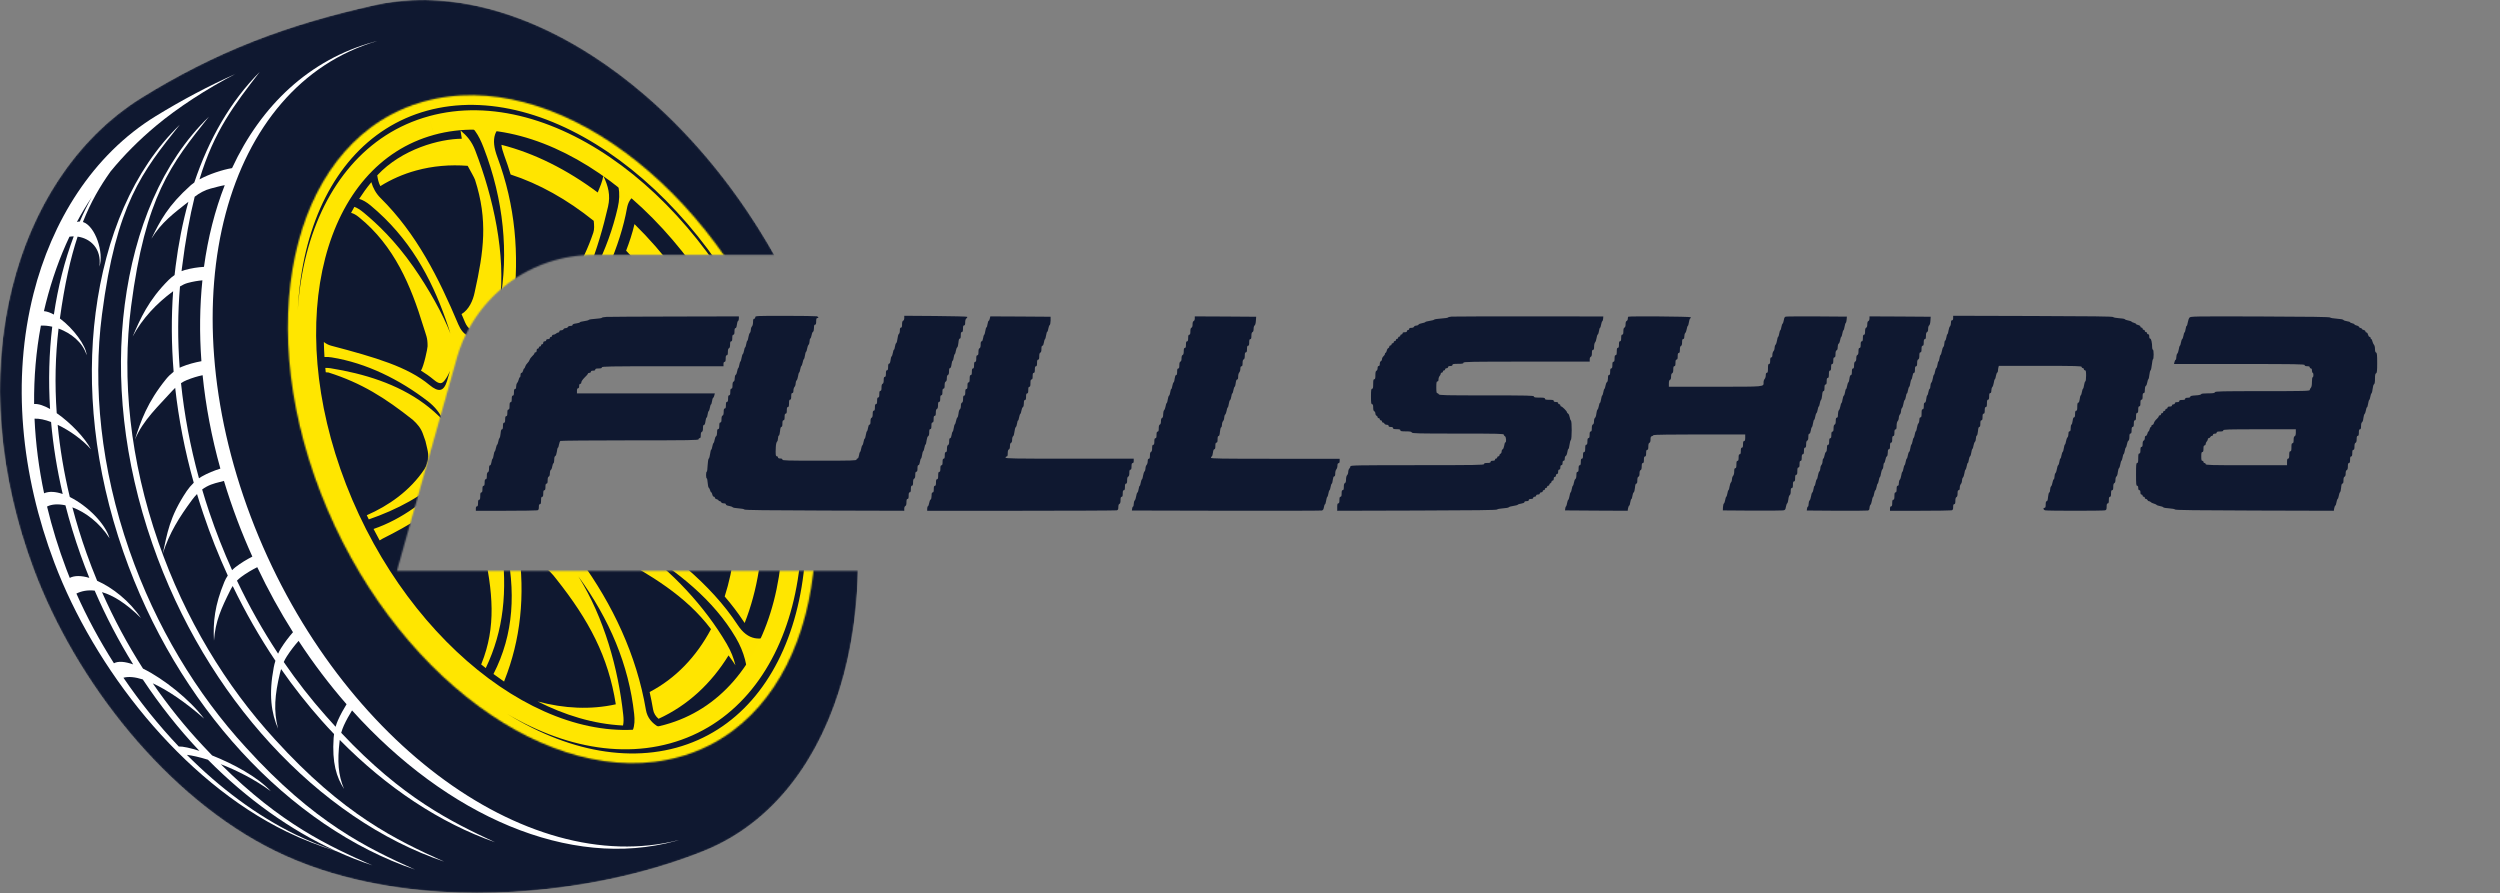
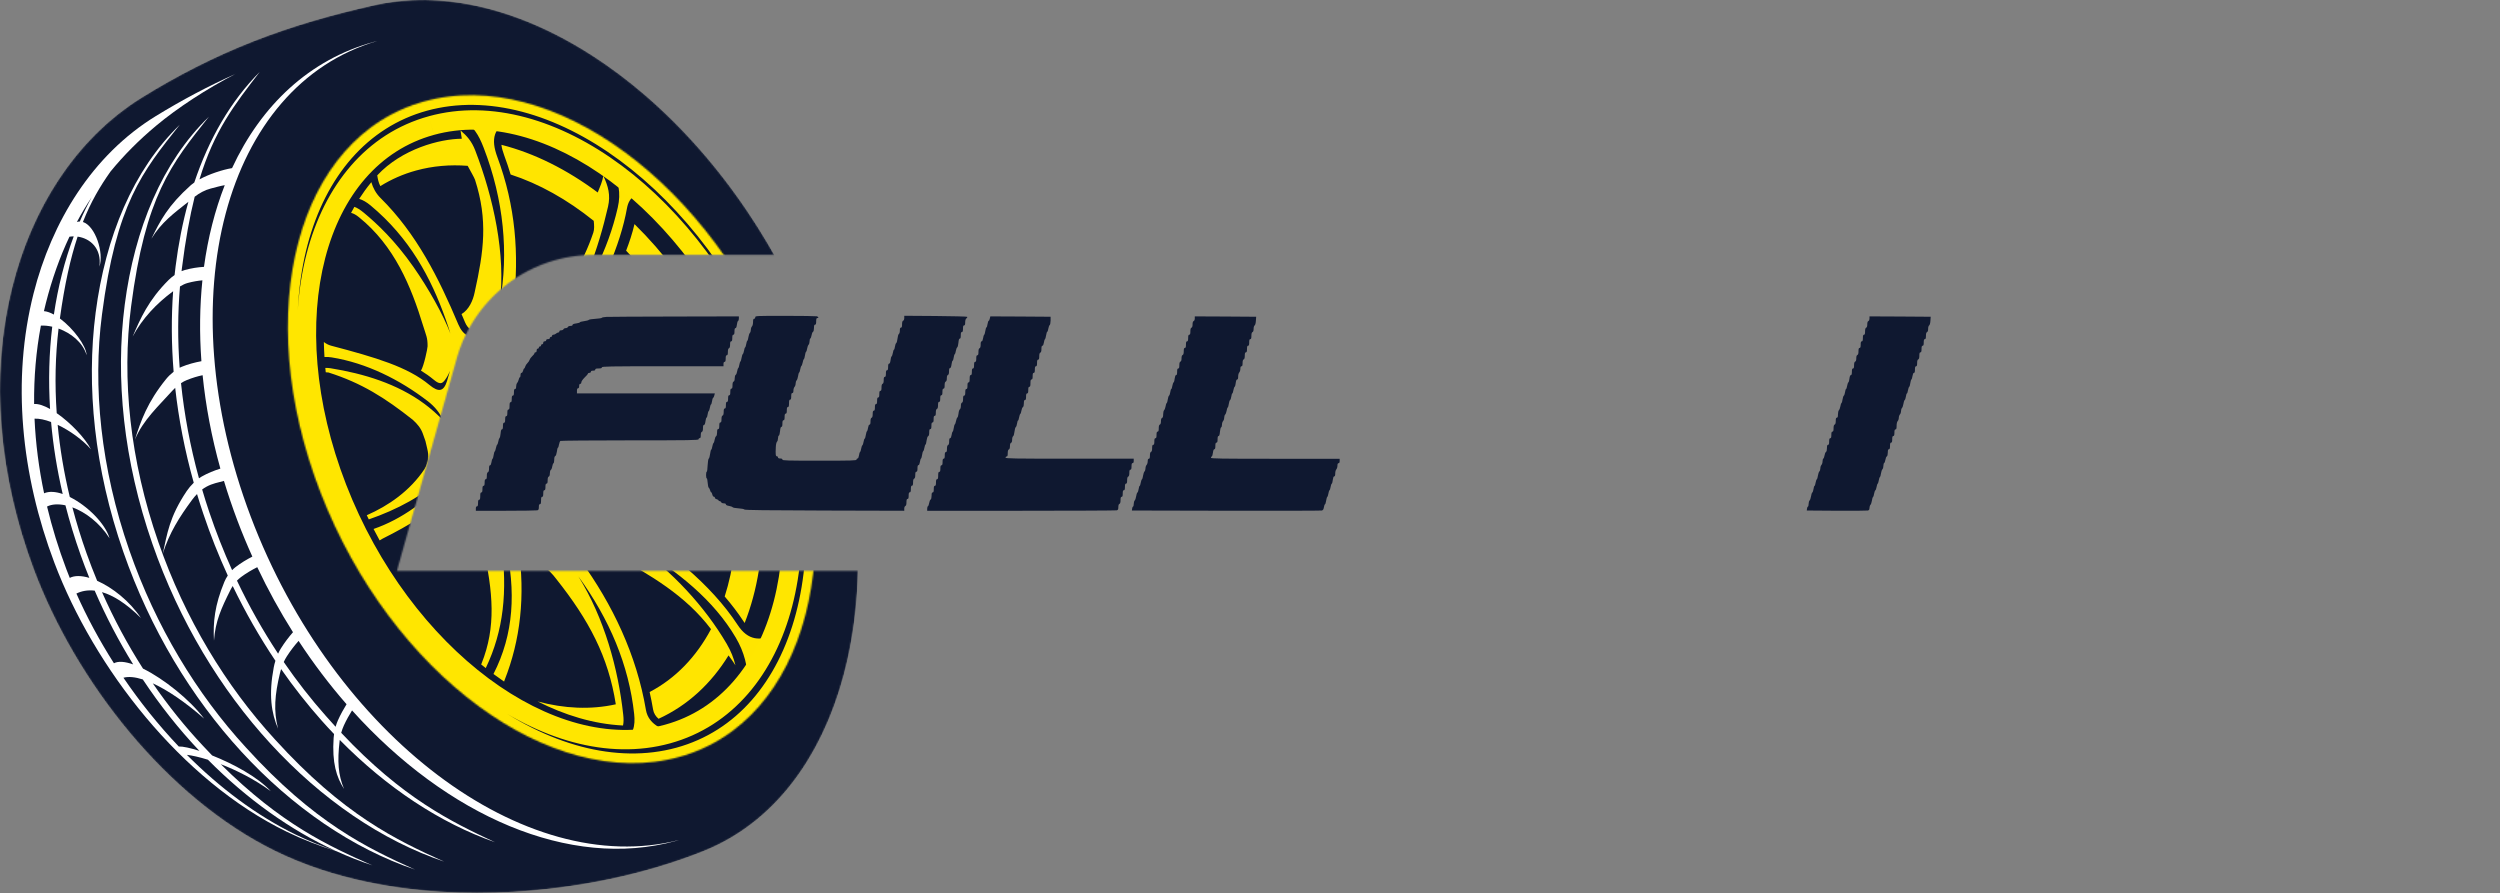
<svg xmlns="http://www.w3.org/2000/svg" width="1718" height="614" viewBox="0 0 1718 614" fill="none">
  <rect x="0" y="0" width="1718" height="614" fill="#808080" stroke="none" />
  <g clip-path="url(#clip0_90_79)">
    <mask id="mask0_90_79" style="mask-type:alpha" maskUnits="userSpaceOnUse" x="-1" y="-1" width="591" height="615">
      <path fill-rule="evenodd" clip-rule="evenodd" d="M174.089 28.399C201.089 17.803 228.992 9.875 257.223 3.594L257.197 3.581C265.891 1.642 274.743 0.514 283.62 0.142C289.656 -0.11 295.693 -0.031 301.716 0.381C339.191 2.917 375.291 17.803 406.9 38.133C419.601 46.299 431.726 55.449 443.209 65.328C478.598 95.8 508.619 133.668 532.045 175.156H407.894C364.652 175.156 326.553 203.58 314.235 245.031L272.728 392.358H589.545C589.113 412.858 586.845 433.196 582.45 452.979C569.749 510.131 538.297 563.035 483.08 585.011C442.083 601.331 396.752 610.308 352.861 612.844C319.459 614.769 285.244 612.977 252.418 606.111C230.498 601.516 208.933 594.585 188.729 584.64C114.787 548.242 52.119 468.714 23.116 390.98C11.502 359.841 3.777 327.029 1.066 293.765C-1.566 261.457 0.582 228.658 8.451 197.214C21.65 144.444 51.216 95.776 97.267 67.16C121.74 51.956 147.365 38.89 174.089 28.399ZM562.233 240.023C560.685 235.874 559.073 231.74 557.399 227.625Z" fill="#0F1830" />
    </mask>
    <g mask="url(#mask0_90_79)">
      <path fill-rule="evenodd" clip-rule="evenodd" d="M257.223 3.594C228.992 9.875 201.089 17.803 174.089 28.399C147.365 38.89 121.74 51.956 97.267 67.16C51.216 95.776 21.65 144.444 8.451 197.214C0.582 228.658 -1.566 261.457 1.066 293.765C3.777 327.029 11.502 359.841 23.116 390.98C52.119 468.714 114.787 548.242 188.729 584.64C208.933 594.585 230.498 601.516 252.418 606.111C285.244 612.977 319.459 614.769 352.861 612.844C396.752 610.308 442.083 601.33 483.08 585.011C538.297 563.035 569.749 510.131 582.45 452.979C597.966 383.132 586.981 306.353 562.234 240.025C537.46 173.631 496.397 111.127 443.209 65.328C431.726 55.449 419.601 46.299 406.9 38.133C375.291 17.803 339.191 2.917 301.716 0.381C295.693 -0.031 289.656 -0.11 283.62 0.142C274.743 0.514 265.891 1.642 257.197 3.581" fill="#0F1830" />
      <path d="M34.404 281.059C30.28 278.749 26.443 277.408 23.445 277.621C23.262 259.442 24.767 241.409 28.093 223.774C30.489 223.628 33.147 223.894 35.897 224.504C33.724 242.644 33.2 261.58 34.404 281.046M43.073 339.473C38.241 337.814 33.75 337.455 30.306 338.995C26.718 321.945 24.492 304.776 23.733 287.699C26.98 287.566 30.921 288.416 35.098 289.996C36.539 306.21 39.184 322.755 43.086 339.473H43.073ZM61.391 397.117C55.983 395.51 51.217 395.391 47.944 397.131C47.132 395.112 46.346 393.107 45.587 391.102C40.244 376.96 35.806 362.579 32.336 348.091C35.557 346.445 40.009 346.179 44.971 347.255C47.865 358.542 51.322 369.909 55.368 381.289C57.267 386.64 59.283 391.912 61.391 397.117ZM91.507 456.581C85.968 454.628 81.294 454.163 78.295 455.797C68.305 440.088 59.623 423.94 52.5 407.887C55.905 406.214 60.095 405.31 65.07 405.882C72.77 423.701 81.66 440.646 91.52 456.581H91.507ZM137.022 516.003C130.776 513.985 125.643 512.883 122.841 512.989C108.883 498.316 96.129 482.342 84.829 465.743C88.312 464.786 92.843 465.225 98.133 466.911C109.799 484.493 122.684 500.732 136.485 515.432L137.022 516.003ZM128.419 518.726C131.993 519.15 137.008 520.252 142.9 522.085C169.626 549.081 199.532 570.421 230.683 584.735C221.334 581.588 212.194 577.896 203.382 573.62C176.239 560.447 150.901 541.3 128.419 518.726ZM54.805 152.228C54.163 152.228 53.508 152.334 52.841 152.546C55.97 146.704 59.349 141.047 62.975 135.576C60.029 140.941 57.306 146.504 54.818 152.241L54.805 152.228ZM47.734 162.665C48.69 162.518 49.672 162.439 50.667 162.439C44.369 179.171 39.838 197.23 37.023 216.165C34.627 214.838 32.283 213.988 30.188 213.816C30.607 211.983 31.052 210.15 31.511 208.318C35.675 191.932 41.069 176.754 47.734 162.652V162.665ZM162.031 50.711C142.992 59.209 124.739 68.942 107.063 79.778C63.316 106.615 35.517 152.533 23.065 201.679C7.994 261.141 14.449 326.075 37.377 386.746C64.586 458.732 124.491 536.333 197.071 571.589C208.017 576.914 219.448 581.322 231.167 584.947C239.338 588.679 247.601 591.932 255.901 594.681C225.943 581.441 193.182 566.396 151.687 525.139C162.424 529.269 174.745 535.39 186.085 543.703C176.984 533.836 160.12 524.834 145.782 519.15C143.7 516.999 141.591 514.781 139.471 512.498C127.162 499.392 115.6 485.037 104.994 469.594C115.259 474.294 127.528 482.633 140.269 493.827C130.514 480.881 112.811 466.632 98.264 459.462C87.736 443.023 78.269 425.455 70.099 406.917C77.562 409.081 86.466 414.407 96.849 424.684C89.085 413.065 77.3 403.77 66.76 399.122C64.18 392.921 61.758 386.614 59.479 380.214C55.721 369.657 52.487 359.127 49.75 348.649C58.615 351.916 68.318 359.06 75.297 369.922C72.311 359.644 59.872 347.415 47.957 341.531C43.924 324.774 41.174 308.188 39.629 291.935C48.114 295.958 56.887 302.332 62.504 308.76C58.392 300.899 48.48 290.501 38.974 283.928C37.56 263.89 38.031 244.409 40.244 225.793C48.638 228.834 56.848 235.128 59.532 244.078C59.244 237.572 50.327 225.633 41.148 218.848C44.395 195.424 48.454 177.378 53.338 162.612C61.875 163.793 69.954 170.566 68.331 183.234C71.513 173.62 65.516 155.256 56.978 152.546C62.412 138.829 68.737 128.034 75.965 117.862C85.17 106.615 95.592 96.178 107.272 86.418C122.056 74.068 141.945 61.095 161.992 50.697L162.031 50.711Z" fill="white" />
      <path d="M305.252 592.131C262.54 577.697 221.149 549.493 185.823 510.997C151.713 473.829 123.246 427.022 104.719 373.694C84.842 316.514 79.159 259.814 85.719 209.367C92.501 157.287 111.423 111.342 143.568 80.203C117.564 112.789 99.952 134.713 90.093 210.549C83.624 260.265 89.228 316.196 108.843 372.592C127.122 425.189 155.196 471.333 188.821 507.996C236.208 560.196 272.412 577.272 305.252 592.131Z" fill="white" />
      <path d="M285.256 597.616C242.544 583.169 201.154 554.977 165.826 516.482C131.717 479.314 103.25 432.506 84.722 379.178C64.846 322.012 59.163 265.298 65.723 214.852C72.493 162.771 91.426 116.826 123.572 85.688C97.567 118.274 79.956 140.197 70.096 216.034C63.628 265.749 69.245 321.68 88.847 378.076C107.126 430.674 135.2 476.818 168.824 513.481C216.212 565.68 252.416 582.756 285.256 597.616Z" fill="white" />
      <path d="M530.429 353.15C528.438 352.459 526.278 351.928 524.013 351.357C524.838 379.535 520.582 405.695 511.73 428.123L511.128 427.233C507.174 421.191 502.761 415.428 498.008 409.904C504.097 390.901 506.833 369.31 505.891 346.258C482.505 340.442 458.766 339.831 435.995 339.964C430.731 340.867 427.537 344.559 426.175 349.485L426.083 349.83C423.975 346.643 423.831 342.726 424.826 339.114C426.188 334.188 429.461 330.748 434.738 329.846C462.131 330.974 489.143 338.092 515.227 345.501C520.543 347.214 525.833 349.763 530.415 353.15M496.057 239.363C499.135 245.896 502.015 252.589 504.673 259.44C513.642 282.573 519.403 305.558 522.166 327.668C515.934 325.317 509.701 323.193 503.469 321.28C500.679 302.65 495.599 283.369 488.083 263.995C485.896 258.352 483.539 252.828 481.039 247.41L496.044 239.363H496.057ZM436.022 154.006C455.885 173.46 473.758 197.096 488.24 223.88L473.522 232.245C461.385 209.551 446.64 189.314 430.273 172.252C432.538 166.342 434.515 160.42 436.022 154.006ZM337.62 234.118C363.245 227.08 395.247 250.318 409.101 286.025C422.954 321.732 413.408 356.376 387.783 363.414C362.158 370.452 330.157 347.214 316.304 311.507C302.45 275.8 311.995 241.156 337.62 234.118ZM222.97 245.325C224.646 245.245 226.309 245.325 227.88 245.591C251.829 249.455 274.652 260.835 293.979 275.693C298.745 279.372 302.555 283.94 304.702 289.372C301.691 285.428 294.935 279.957 291.739 277.579C273.015 263.69 249.852 256.719 227.199 253.067C226.008 252.868 224.764 252.815 223.559 252.854C223.651 253.85 223.756 254.847 223.848 255.829C224.449 255.829 225.078 255.869 225.733 255.974C248.582 263.238 264.57 273.384 283.7 288.522C286.881 291.416 289.278 294.285 290.653 298.229C293.232 305.611 291.713 300.618 293.559 308.134C294.882 313.472 294.489 317.284 291.831 322.183C281.71 337.401 266.992 347.507 252.051 354.066C252.51 355.022 252.968 355.978 253.427 356.934C272.819 350.242 291.321 340.575 305.37 326.764C308.722 323.472 311.747 317.602 311.485 312.596L311.642 313.247C313.331 320.085 312.951 324.162 307.963 329.075C292.918 343.881 276.629 356.643 256.713 363.507C258.075 366.15 259.463 368.766 260.903 371.382C261.506 370.943 262.173 370.532 262.919 370.16C281.304 360.971 297.056 351.264 313.07 337.812C316.801 334.678 320.716 335.263 324.395 338.516C327.014 340.827 329.332 343.098 331.479 345.475C328.651 343.204 325.378 341.052 322.602 340.295C320.991 339.858 317.194 341.092 316.565 341.61C315.492 342.513 314.418 343.389 313.344 344.266C313.449 344.359 313.567 344.452 313.685 344.559C319.826 349.99 330.222 368.035 331.951 375.79C338.916 407.089 340.986 430.858 330.929 455.955C330.825 456.154 330.733 456.367 330.641 456.579C331.689 457.429 332.737 458.279 333.81 459.115C346.132 433.328 348.855 406.492 344.547 373.612C344.142 369.138 343.303 364.078 341.732 359.458C344.285 363.667 346.027 367.531 347.284 373.201C354.709 406.557 353.137 435.772 339.113 463.178C341.509 464.959 343.945 466.697 346.419 468.384C346.511 468.053 346.616 467.747 346.734 467.441C357.602 439.928 361.137 409.731 356.253 375.87C355.415 370.093 357.274 367.584 363.507 369.124C370.735 370.904 377.099 374.011 382.546 378.525C374.597 374.608 360.509 371.063 361.202 375.698C361.569 378.234 361.897 380.77 362.172 383.293C370.277 385.988 376.954 390.743 382.245 397.847L382.297 397.913L382.35 397.979C404.727 426.197 418.083 451.268 423.177 484C405.893 487.838 387.679 486.961 369.452 482.035C387.731 491.264 407.647 497.571 428.139 498.567C428.637 496.39 428.584 493.907 428.283 491.184C424.865 459.62 415.281 424.697 397.46 396.107C418.816 425.547 432.146 456.924 435.799 490.666C436.65 498.593 435.524 505.817 426.961 509.469C440.369 510.518 456.461 507.371 467.421 503.533C457.404 502.896 445.724 498.793 443.865 487.784C437.488 450.126 420.911 415.229 398.848 384.966C392.562 376.348 394.828 370.293 402.959 366.083C407.529 363.72 412.073 363.202 416.774 364.464C407.791 364.132 394.566 370.638 402.619 382.151C403.47 381.421 404.57 380.73 405.905 380.039C410.828 377.49 415.385 377.702 420.662 380.624C447.204 395.35 471.047 409.107 488.607 432.346C478.564 451.241 464.344 466.193 446.418 475.554C447.321 479.512 448.121 483.508 448.788 487.506C449.247 490.241 450.648 492.339 452.559 493.946C472.579 484.797 488.764 469.726 500.653 450.404C502.368 452.768 504.005 454.946 505.393 457.203C504.201 452.223 502.303 447.391 499.305 442.291C484.391 416.889 461.817 392.495 437.003 375.206C465.836 392.601 490.544 412.493 505.616 438.174C511.652 448.453 513.708 457.814 514.153 469.273C518.736 461.745 524.157 453.313 528.739 445.797C529.774 442.464 531.568 439.064 532.603 435.731C522.52 440.804 513.97 440.206 506.964 429.517C488.187 400.834 458.739 378.22 426.842 357.001C419.327 351.995 418.174 343.948 419.981 337.414C421.749 331.001 426.332 326.074 433.887 324.972C462.956 325.583 491.016 329.672 517.754 338.33C530.455 342.434 541.244 349.458 546.482 362.086C546.39 357.147 546.299 352.193 546.22 347.254C545.172 339.712 544.112 332.156 543.065 324.613C538.704 334.719 533.924 337.202 522.992 333.006C492.457 321.254 464.54 315.743 437.684 312.702C426.922 311.481 420.65 302.822 418.724 292.877C416.852 283.117 419.903 274.38 428.466 269.798C451.001 257.728 473.523 245.657 496.057 233.586C506.349 228.076 511.233 231.834 520.831 238.301C515.383 227.558 509.937 216.815 504.49 206.073C503.141 214.837 499.671 222.857 492.024 227.571C468.809 241.925 443.97 252.071 418.567 260.782C410.593 263.517 402.056 261.087 396.701 253.544C391.79 246.626 389.839 236.68 393.78 230.161C413.303 197.88 426.319 168.573 430.849 143.13C432.316 134.858 437.959 131.764 446.679 134.354C437.789 127.753 428.885 121.154 419.994 114.554C425.115 124.487 426.869 132.428 424.512 142.705C417.86 171.694 404.111 199.194 383.109 225.154L382.965 225.287C400.471 201.983 411.248 170.711 417.847 141.962C419.641 134.115 417.992 127.98 414.612 120.822C413.958 124.659 412.335 128.484 410.763 132.282C389.617 116.48 367.095 105.233 344.573 99.509C344.823 101.674 345.49 104.117 346.538 106.919C348.148 111.248 349.602 115.59 350.898 119.919C370.434 126.24 389.839 137.128 408.014 151.762C408.328 154.75 408.498 157.618 407.725 159.888C400.249 181.812 391.516 193.737 376.078 212.872C372.136 216.496 367.671 216.789 362.224 214.824C360.39 214.159 358.899 213.044 357.732 211.676C357.641 221.37 366.1 228.076 373.014 229.656C369.989 229.842 366.951 229.191 364.07 228.155C356.24 225.327 352.024 215.966 352.875 208.782C356.908 174.921 354.237 141.325 341.85 108.127C337.097 95.379 339.087 87.479 351.513 81.902C340.017 81.477 328.52 81.052 317.011 80.627C325.495 87.426 328.69 91.954 332.396 101.581C346.158 137.341 349.706 173.858 343.434 208.277C347.676 174.907 339.126 135.96 326.582 103.374C324.16 97.079 320.925 93.441 316.474 89.63C316.749 91.569 317.036 93.481 317.351 95.34C302.345 95.42 276.223 102.259 259.24 120.503C259.685 123.305 260.078 125.323 261.362 127.899C268.851 123.239 277.061 119.614 285.965 117.17C297.409 114.023 309.312 113.028 321.384 113.957C322.916 116.759 325.993 122.176 326.438 123.544C335.395 151.39 332.462 172.716 326.19 200.854C325.05 206.524 322.262 212.778 317.168 215.846C317.98 217.718 318.765 219.591 319.564 221.463C323.374 230.519 332.278 228.859 337.725 223.906C336.01 226.296 333.875 228.341 331.257 229.788C323.819 233.906 318.123 230.453 314.942 222.897C301.547 191.068 286.214 160.526 261.557 136.12C258.363 132.959 256.321 129.174 255.181 125.191C252.17 128.829 249.393 132.667 246.827 136.651C249.328 137.421 251.907 138.895 254.657 141.179C281.343 163.381 296.112 190.589 306.378 219.697C307.282 222.26 308.473 225.699 309.507 229.205C304.624 216.297 294.371 198.066 284.171 183.485C271.378 165.187 259.083 153.727 250.114 146.264C247.547 144.127 245.439 142.786 243.515 142.148C242.742 143.502 241.982 144.884 241.262 146.278C242.951 146.703 244.745 147.659 246.722 149.305C271.012 168.905 282.442 196.552 290.862 224.145C292.826 230.559 293.874 231.913 293.834 237.929C293.834 239.442 291.307 251.513 289.291 254.687C292.342 256.559 295.288 258.631 298.05 260.928C299.871 262.429 302.45 264.354 304.414 262.627C306.313 260.954 308.002 257.754 309.233 254.847C308.656 256.984 307.989 259.308 307.216 261.778C304.964 269.041 301.521 269.851 295.026 264.473C280.125 252.111 258.376 245.684 227.54 237.557C225.785 237.092 224.122 236.216 222.551 235.034C222.617 238.46 222.761 241.913 222.983 245.351L222.97 245.325Z" fill="#FFE500" />
      <path fill-rule="evenodd" clip-rule="evenodd" d="M375.32 279.454C381.069 275.272 385.979 266.069 382.3 261.355C378.608 256.641 367.726 258.195 361.978 262.378C356.23 266.561 357.409 271.7 361.101 276.413C364.793 281.128 369.586 283.637 375.334 279.454H375.32ZM388.527 320.109C382.768 317.507 379.245 318.973 377.167 322.27C376.647 323.098 376.217 324.04 375.864 325.061C374.11 330.174 374.948 335.326 382.163 338.593C388.666 341.526 398.403 341.804 401.545 338.096C401.89 337.69 402.154 337.237 402.328 336.734C403.602 332.965 401.018 327.407 388.527 320.109ZM338.868 238.874C362.881 232.274 392.84 253.959 405.777 287.302C418.714 320.645 409.732 353.019 385.704 359.619C376.526 362.142 366.495 360.536 356.858 355.728C356.125 353.259 355.064 350.829 353.807 348.783C349.866 342.343 345.074 341.865 340.583 343.91C330.644 335.226 324.32 325.426 318.794 311.205C312.234 294.313 311.317 277.662 315.128 264.489C317.131 265.658 319.554 266.016 322.093 265.857C327.645 265.512 331.692 262.856 330.278 255.287C329.688 252.153 328.313 248.634 326.494 245.593C330.002 242.485 334.14 240.189 338.868 238.901V238.874ZM334.14 273C346.304 269.654 361.506 280.688 368.079 297.646C374.653 314.603 370.122 331.055 357.958 334.389C345.793 337.722 330.591 326.7 324.018 309.743C317.445 292.786 321.975 276.333 334.14 273Z" fill="#FFE500" />
      <mask id="mask1_90_79" style="mask-type:luminance" maskUnits="userSpaceOnUse" x="197" y="65" width="364" height="460">
        <path d="M296.467 86.271C377.007 64.148 478.63 139.825 523.424 255.298C568.219 370.771 539.242 482.314 458.7 504.437C378.16 526.56 276.538 450.884 231.744 335.409C186.949 219.936 215.926 108.393 296.467 86.284M291.753 69.646C379.483 45.558 489.733 126.891 537.997 251.314C586.275 375.737 554.286 496.137 466.557 520.225C378.828 544.313 268.576 462.98 220.312 338.557C172.035 214.133 204.023 93.734 291.753 69.646Z" fill="white" />
      </mask>
      <g mask="url(#mask1_90_79)">
        <path d="M537.997 251.312L531.892 253.747V253.746L537.997 251.312ZM220.312 338.555L226.417 336.121H226.418L220.312 338.555ZM294.75 79.851C337.593 68.083 385.178 82.505 427.234 113.825C469.378 145.211 506.713 194.048 529.529 252.863L517.319 257.729C495.34 201.071 459.466 154.333 419.466 124.543C379.376 94.687 335.881 82.332 298.182 92.688L294.75 79.851ZM529.529 252.863C552.336 311.658 556.538 369.869 544.407 416.566C532.26 463.324 503.509 499.016 460.416 510.853L456.985 498.017C494.433 487.73 520.441 456.591 531.719 413.179C543.013 369.704 539.305 314.408 517.319 257.729L529.529 252.863ZM460.416 510.853C417.574 522.621 369.988 508.199 327.933 476.879C285.788 445.493 248.453 396.656 225.638 337.841L237.848 332.975C259.827 389.633 295.7 436.372 335.701 466.161C375.79 496.017 419.286 508.371 456.985 498.017L460.416 510.853ZM225.638 337.841C202.83 279.046 198.63 220.835 210.761 174.14C222.908 127.383 251.658 91.693 294.752 79.864L298.181 92.701C260.734 102.98 234.725 134.116 223.448 177.527C212.154 221 215.861 276.296 237.848 332.975L225.638 337.841ZM290.038 63.225C336.446 50.483 387.975 65.799 433.534 99.41C479.177 133.082 519.547 185.576 544.102 248.879L531.892 253.746C508.184 192.626 469.296 142.241 425.814 110.163C382.249 78.023 334.789 64.717 293.468 76.062L290.038 63.225ZM544.102 248.879C568.657 312.164 572.973 374.84 559.614 425.123C546.237 475.473 514.924 513.833 468.272 526.642L464.842 513.805C505.919 502.526 534.465 468.642 546.945 421.665C559.443 374.62 555.615 314.885 531.892 253.747L544.102 248.879ZM468.272 526.642C421.864 539.385 370.333 524.068 324.774 490.458C279.133 456.785 238.762 404.292 214.207 340.988L226.418 336.121C250.126 397.241 289.014 447.626 332.496 479.704C376.06 511.844 423.521 525.151 464.842 513.805L468.272 526.642ZM214.207 340.988C189.652 277.704 185.337 215.027 198.695 164.744C212.072 114.395 243.386 76.035 290.038 63.225L293.468 76.062C252.39 87.341 223.845 121.225 211.364 168.203C198.865 215.248 202.695 274.982 226.417 336.121L214.207 340.988Z" fill="#FFE600" />
      </g>
    </g>
    <path d="M238.157 483.946C236.048 487.332 233.967 491.117 232.213 495.048C231.61 496.388 231.086 497.875 230.628 499.443C228.363 496.973 226.072 494.423 223.754 491.78C213.619 480.361 203.995 468.038 194.986 454.932C195.615 453.577 196.322 452.289 197.108 451.054C199.647 447.071 202.607 443.339 205.187 440.418C215.387 455.981 226.437 470.534 238.157 483.959M159.449 115.536C152.719 116.638 143.618 119.732 137.085 123.251C147.193 89.921 160.929 72.181 178.514 49.394C158.454 69.498 143.54 95.551 133.523 125.402C132.646 126 131.874 126.598 131.206 127.195C115.218 141.523 110.15 151.655 104.022 164.071C110.91 152.784 119.539 146.503 129.464 138.668C125.536 152.784 122.616 167.616 120.678 182.98C120.43 184.985 120.194 187.003 119.971 189.022C118.491 190.044 117.091 191.186 115.938 192.341C101.914 206.285 96.415 219.072 91.164 231.275C97.855 218.793 107.545 208.582 118.819 200.255L118.976 200.136C117.679 217.997 117.771 236.507 119.316 255.456C117.392 256.97 115.585 258.722 114.183 260.448C101.247 276.41 96.794 289.171 92.67 302.171C98.236 288.694 109.012 279.013 118.465 268.469C119.068 267.792 119.71 267.142 120.39 266.504C122.76 287.87 126.976 309.714 133.144 331.73C131.298 333.523 129.595 335.541 128.299 337.466C116.226 355.499 114.943 366.826 111.826 380.57C116.41 366.149 123.205 355.393 132.122 343.336C133.105 342.007 134.204 340.72 135.396 339.512C136.731 343.974 138.158 348.448 139.664 352.923C144.601 367.623 150.257 381.844 156.529 395.522C155.6 396.89 154.801 398.35 154.199 399.811C147.521 415.932 146.329 427.684 147.049 440.245C147.979 426.966 152.091 417.963 158.31 405.521C158.795 404.539 159.331 403.608 159.921 402.719C168.667 420.885 178.514 438.054 189.265 454.082C188.806 455.556 188.413 457.043 188.138 458.517C184.537 477.48 186.462 489.882 191.058 500.691C187.915 488.355 188.819 477.545 192.393 462.607C192.629 461.638 192.878 460.695 193.166 459.778C201.848 472.234 211.092 483.973 220.781 494.901C223.675 498.154 226.608 501.341 229.567 504.449C229.423 505.378 229.331 506.295 229.266 507.185C228.127 524.115 231.191 534.14 236.442 542.161C232.304 532.493 231.807 522.946 233.365 509.429C233.404 509.109 233.443 508.804 233.482 508.486C265.851 541.364 302.514 565.611 340.198 578.797C309.873 564.616 276.692 548.468 234.477 503.585C234.962 501.833 235.578 500.147 236.323 498.5C238.026 494.795 240.056 491.183 241.928 488.195C306.992 560.512 391.408 597.945 464.315 577.921C465.101 577.708 465.874 577.456 466.659 577.23C360.533 604.439 229.214 505.604 172.32 355.061C115.415 204.492 154.369 58.875 259.212 28.188C258.439 28.387 257.667 28.573 256.907 28.772C212.689 40.922 179.496 72.34 159.475 115.509L159.449 115.536ZM140.188 183.378C135.985 183.63 131.585 184.281 126.924 185.582C126.217 185.781 125.496 186.034 124.763 186.339C124.855 185.623 124.934 184.905 125.026 184.188C127.474 164.775 130.381 148.787 133.785 135.189C137.006 132.679 140.895 130.554 144.784 129.572C148.581 128.603 151.449 127.753 154.447 127.248C147.704 144.484 142.911 163.327 140.175 183.365L140.188 183.378ZM138.394 248.219C133.89 249.056 129.136 250.29 124.751 252.123C124.331 252.295 123.9 252.495 123.467 252.72C122.04 233.559 122.145 214.849 123.689 196.856C125.405 195.807 127.198 194.931 129.032 194.439C132.75 193.456 135.907 192.926 139.088 192.647C137.255 210.401 137.006 229.017 138.407 248.206L138.394 248.219ZM151.436 322.023C147.206 323.364 142.846 325.077 138.591 327.494C137.976 327.839 137.347 328.251 136.731 328.689C130.669 306.593 126.597 284.696 124.397 263.291C125.666 262.454 126.989 261.751 128.338 261.206C132.358 259.586 135.736 258.576 139.232 257.846C141.34 278.734 145.36 300.232 151.436 322.023ZM173.421 382.495C169.506 384.487 165.498 386.904 161.898 389.679C161.073 390.316 160.274 391.034 159.501 391.817C153.675 378.923 148.411 365.565 143.762 351.768C142.035 346.629 140.423 341.503 138.918 336.378C139.848 335.674 140.804 335.05 141.785 334.518C146.145 332.115 149.97 331.624 153.898 330.481C156.621 339.498 159.685 348.541 163.103 357.61C166.298 366.083 169.754 374.381 173.421 382.509V382.495ZM201.337 434.456C198.469 437.735 195.562 441.533 193.022 445.61C192.354 446.685 191.7 447.894 191.111 449.195C180.74 433.513 171.26 416.741 162.84 399.015C163.705 398.138 164.635 397.315 165.629 396.558C169.191 393.889 173.237 391.538 176.785 389.772C184.184 405.388 192.407 420.314 201.337 434.456Z" fill="white" />
    <path d="M680.195 218.93C679.993 219.736 679.691 220.442 679.44 220.442C679.188 220.442 678.836 221.45 678.634 222.71C678.483 223.971 678.131 224.979 677.879 224.979C677.678 224.979 677.326 226.037 677.124 227.348C676.923 228.709 676.571 229.919 676.319 230.07C676.067 230.221 675.715 231.33 675.564 232.49C675.363 233.75 675.011 234.556 674.608 234.556C674.105 234.556 673.903 235.212 673.903 236.774C673.903 238.287 673.652 239.093 673.148 239.295C672.645 239.496 672.393 240.303 672.393 241.866C672.393 243.529 672.192 244.134 671.638 244.134C671.085 244.134 670.883 244.739 670.883 246.402C670.883 248.066 670.682 248.671 670.128 248.671C669.575 248.671 669.374 249.276 669.374 250.939C669.374 252.603 669.172 253.207 668.619 253.207C668.065 253.207 667.864 253.812 667.864 255.476C667.864 257.139 667.662 257.744 667.109 257.744C666.555 257.744 666.354 258.349 666.354 260.265C666.354 262.18 666.152 262.785 665.599 262.785C665.045 262.785 664.844 263.39 664.844 265.053C664.844 266.717 664.642 267.322 664.089 267.322C663.535 267.322 663.334 267.927 663.334 269.59C663.334 271.254 663.133 271.859 662.579 271.859C662.025 271.859 661.824 272.464 661.824 274.127C661.824 275.69 661.572 276.496 661.069 276.698C660.566 276.899 660.314 277.706 660.314 278.966C660.314 280.025 660.012 281.033 659.609 281.285C659.257 281.487 658.804 282.797 658.703 284.158C658.552 285.519 658.2 286.729 657.898 286.931C657.596 287.082 657.244 288.141 656.992 289.25C656.791 290.359 656.439 291.417 656.187 291.568C655.935 291.72 655.583 292.879 655.432 294.089C655.281 295.299 654.929 296.458 654.677 296.609C654.425 296.76 654.073 297.869 653.922 299.029C653.721 300.289 653.368 301.096 652.966 301.096C652.463 301.096 652.261 301.751 652.261 303.314C652.261 304.826 652.01 305.632 651.506 305.834C651.003 306.036 650.751 306.842 650.751 308.405C650.751 310.068 650.55 310.673 649.996 310.673C649.443 310.673 649.241 311.278 649.241 312.942C649.241 314.605 649.04 315.21 648.486 315.21C647.933 315.21 647.731 315.815 647.731 317.478C647.731 319.142 647.53 319.747 646.977 319.747C646.423 319.747 646.222 320.352 646.222 322.015C646.222 323.679 646.02 324.283 645.467 324.283C644.913 324.283 644.712 324.888 644.712 326.804C644.712 328.719 644.51 329.324 643.957 329.324C643.403 329.324 643.202 329.929 643.202 331.593C643.202 333.256 643 333.861 642.447 333.861C641.893 333.861 641.692 334.466 641.692 336.129C641.692 337.793 641.491 338.398 640.937 338.398C640.383 338.398 640.182 339.003 640.182 340.666C640.182 341.977 639.93 343.035 639.528 343.287C639.125 343.489 638.672 344.598 638.521 345.707C638.32 346.816 637.967 347.774 637.665 347.875C637.414 347.975 637.162 348.732 637.162 349.538V351H701.736C737.219 351 766.763 350.849 767.417 350.698C768.323 350.446 768.524 350.042 768.524 348.48C768.524 347.27 768.776 346.463 769.279 346.262C769.782 346.06 770.034 345.253 770.034 343.691C770.034 342.027 770.235 341.422 770.789 341.422C771.343 341.422 771.544 340.817 771.544 339.154C771.544 337.491 771.745 336.886 772.299 336.886C772.853 336.886 773.054 336.281 773.054 334.617C773.054 332.954 773.255 332.349 773.809 332.349C774.363 332.349 774.564 331.744 774.564 330.08C774.564 328.518 774.816 327.711 775.319 327.51C775.822 327.308 776.074 326.501 776.074 324.989C776.074 323.376 776.275 322.771 776.829 322.771C777.382 322.771 777.584 322.166 777.584 320.503C777.584 318.839 777.785 318.234 778.339 318.234C778.842 318.234 779.094 317.73 779.094 316.722V315.21H735.055C696.25 315.21 691.016 315.109 691.016 314.454C691.016 314.051 691.368 313.698 691.77 313.698C692.324 313.698 692.525 313.093 692.525 311.429C692.525 309.867 692.777 309.06 693.28 308.858C693.784 308.657 694.035 307.85 694.035 306.59C694.035 305.279 694.287 304.473 694.79 304.322C695.294 304.12 695.545 303.314 695.545 302.053C695.545 300.995 695.847 299.987 696.25 299.735C696.602 299.533 697.005 298.121 697.156 296.609C697.307 295.147 697.709 293.736 698.011 293.534C698.364 293.333 698.766 292.224 698.917 291.064C699.068 289.955 699.37 288.998 699.572 288.998C699.823 288.998 700.125 288.04 700.327 286.83C700.528 285.671 700.931 284.562 701.182 284.41C701.434 284.259 701.736 283.251 701.937 282.142C702.088 281.083 702.541 279.974 702.944 279.773C703.346 279.521 703.598 278.462 703.598 277.152C703.598 275.488 703.799 274.883 704.353 274.883C704.907 274.883 705.108 274.278 705.108 272.615C705.108 270.951 705.309 270.346 705.863 270.346C706.417 270.346 706.618 269.741 706.618 268.078C706.618 266.415 706.819 265.81 707.373 265.81C707.927 265.81 708.128 265.205 708.128 263.289C708.128 261.374 708.329 260.769 708.883 260.769C709.436 260.769 709.638 260.164 709.638 258.5C709.638 256.837 709.839 256.232 710.393 256.232C710.946 256.232 711.148 255.627 711.148 253.964C711.148 252.3 711.349 251.695 711.903 251.695C712.456 251.695 712.658 251.09 712.658 249.427C712.658 247.763 712.859 247.158 713.413 247.158C713.966 247.158 714.167 246.554 714.167 244.89C714.167 243.327 714.419 242.521 714.922 242.319C715.426 242.118 715.677 241.311 715.677 239.799C715.677 238.236 715.879 237.581 716.382 237.581C716.785 237.581 717.137 236.774 717.338 235.514C717.489 234.355 717.842 233.246 718.093 233.094C718.345 232.943 718.697 231.733 718.899 230.372C719.1 229.062 719.452 228.003 719.653 228.003C719.905 228.003 720.207 227.045 720.408 225.886C720.61 224.727 721.012 223.567 721.365 223.366C721.667 223.214 721.918 221.803 721.969 220.341V217.669L701.233 217.518L680.547 217.417L680.195 218.93Z" fill="#0F1830" />
-     <path d="M997.521 217.569C996.16 217.67 995.1 217.973 995.1 218.174C995.1 218.376 993.032 218.73 990.46 218.881C987.938 219.032 985.719 219.386 985.567 219.638C985.416 219.89 984.004 220.294 982.491 220.496C980.977 220.698 979.565 221.101 979.414 221.354C979.262 221.606 978.254 221.909 977.144 222.111C976.085 222.262 974.975 222.716 974.773 223.12C974.572 223.473 973.815 223.776 973.21 223.776C972.554 223.776 971.898 224.129 971.697 224.533C971.545 224.987 970.789 225.29 969.881 225.29C968.872 225.29 968.368 225.542 968.368 226.047C968.368 226.451 968.015 226.804 967.611 226.804C967.208 226.804 966.854 227.157 966.854 227.561C966.854 228.066 966.35 228.318 965.341 228.318C964.333 228.318 963.828 228.57 963.828 229.075C963.828 229.479 963.475 229.832 963.072 229.832C962.668 229.832 962.315 230.185 962.315 230.589C962.315 230.993 961.962 231.346 961.558 231.346C961.155 231.346 960.802 231.699 960.802 232.103C960.802 232.507 960.449 232.86 960.045 232.86C959.642 232.86 959.289 233.213 959.289 233.617C959.289 234.021 958.936 234.374 958.532 234.374C958.129 234.374 957.775 234.727 957.775 235.131C957.775 235.535 957.422 235.888 957.019 235.888C956.615 235.888 956.262 236.241 956.262 236.645C956.262 237.049 955.909 237.402 955.506 237.402C955.102 237.402 954.749 237.755 954.749 238.159C954.749 238.613 954.447 239.067 954.043 239.219C953.639 239.37 953.135 240.177 952.984 240.985C952.782 241.792 952.429 242.448 952.177 242.448C951.925 242.448 951.723 242.802 951.723 243.205C951.723 243.609 951.269 244.366 950.714 244.82C950.159 245.325 949.705 246.183 949.705 246.788C949.705 247.394 949.352 248 948.949 248.201C948.495 248.353 948.192 249.11 948.192 250.018C948.192 251.028 947.94 251.532 947.435 251.532C946.931 251.532 946.679 252.037 946.679 252.996C946.679 253.803 946.376 254.56 945.922 254.762C945.367 254.964 945.166 255.822 945.166 257.84C945.166 259.96 945.014 260.616 944.409 260.616C943.804 260.616 943.653 261.323 943.653 263.896C943.653 266.47 943.501 267.177 942.896 267.177C942.291 267.177 942.139 268.085 942.139 272.475C942.139 276.866 942.291 277.774 942.896 277.774C943.451 277.774 943.653 278.38 943.653 280.045C943.653 281.61 943.905 282.417 944.409 282.619C944.813 282.821 945.166 283.477 945.166 284.133C945.166 284.84 945.519 285.496 945.922 285.647C946.326 285.849 946.679 286.253 946.679 286.656C946.679 287.06 947.032 287.363 947.435 287.363C947.839 287.363 948.192 287.716 948.192 288.12C948.192 288.524 948.545 288.877 948.949 288.877C949.352 288.877 949.705 289.23 949.705 289.634C949.705 290.037 950.008 290.391 950.411 290.391C950.815 290.391 951.218 290.744 951.42 291.148C951.571 291.551 952.278 291.905 952.984 291.905C953.791 291.905 954.245 292.208 954.245 292.662C954.245 293.166 954.749 293.419 955.758 293.419C956.767 293.419 957.271 293.671 957.271 294.176C957.271 294.731 957.876 294.933 959.793 294.933C961.71 294.933 962.315 295.135 962.315 295.69C962.315 296.295 963.072 296.447 966.098 296.447C969.023 296.447 969.982 296.648 970.183 297.204C970.436 297.86 974.471 297.961 1001.96 297.961C1029.9 297.961 1033.43 298.062 1033.43 298.718C1033.43 299.172 1033.79 299.626 1034.19 299.777C1035.05 300.131 1035.3 304.016 1034.49 304.016C1034.19 304.016 1033.84 305.026 1033.69 306.237C1033.48 307.499 1033.03 308.609 1032.63 308.76C1032.22 308.912 1031.92 309.568 1031.92 310.274C1031.92 310.93 1031.57 311.586 1031.16 311.788C1030.76 311.94 1030.41 312.394 1030.41 312.848C1030.41 313.252 1030.05 313.605 1029.65 313.605C1029.25 313.605 1028.89 313.958 1028.89 314.362C1028.89 314.766 1028.54 315.119 1028.14 315.119C1027.73 315.119 1027.38 315.472 1027.38 315.876C1027.38 316.381 1026.88 316.633 1025.87 316.633C1024.86 316.633 1024.35 316.885 1024.35 317.39C1024.35 317.945 1023.75 318.147 1022.09 318.147C1020.42 318.147 1019.82 318.349 1019.82 318.904C1019.82 319.56 1014.37 319.661 973.916 319.661C932.506 319.661 928.017 319.762 928.017 320.468C928.017 320.872 927.663 321.579 927.26 321.982C926.856 322.436 926.503 323.446 926.503 324.253C926.503 325.111 926.15 326.12 925.747 326.524C925.293 326.978 924.99 328.24 924.99 329.502C924.99 330.965 924.738 331.773 924.234 331.974C923.729 332.176 923.477 332.984 923.477 334.548C923.477 336.214 923.275 336.819 922.72 336.819C922.166 336.819 921.964 337.425 921.964 339.09C921.964 340.755 921.762 341.361 921.207 341.361C920.652 341.361 920.451 341.967 920.451 343.632C920.451 345.297 920.249 345.903 919.694 345.903C919.139 345.903 918.938 346.509 918.938 348.426V351L973.664 350.849C1013.66 350.748 1028.54 350.546 1028.79 350.142C1029 349.789 1030.81 349.486 1032.83 349.335C1034.85 349.234 1036.66 348.88 1036.86 348.578C1037.07 348.275 1038.48 347.871 1039.99 347.669C1041.5 347.467 1042.92 347.064 1043.07 346.811C1043.22 346.559 1044.33 346.206 1045.49 346.054C1046.75 345.853 1047.56 345.499 1047.56 345.096C1047.56 344.641 1048.11 344.389 1049.07 344.389C1050.08 344.389 1050.58 344.137 1050.58 343.632C1050.58 343.127 1051.09 342.875 1052.1 342.875C1053.11 342.875 1053.61 342.623 1053.61 342.118C1053.61 341.714 1054.06 341.361 1054.62 341.361C1055.17 341.361 1055.63 341.008 1055.63 340.604C1055.63 340.15 1056.08 339.847 1056.89 339.847C1057.69 339.847 1058.15 339.544 1058.15 339.09C1058.15 338.686 1058.6 338.333 1059.16 338.333C1059.71 338.333 1060.17 337.98 1060.17 337.576C1060.17 337.172 1060.52 336.819 1060.92 336.819C1061.33 336.819 1061.68 336.466 1061.68 336.062C1061.68 335.658 1062.03 335.305 1062.44 335.305C1062.84 335.305 1063.19 334.952 1063.19 334.548C1063.19 334.144 1063.55 333.791 1063.95 333.791C1064.35 333.791 1064.71 333.488 1064.71 333.085C1064.71 332.681 1065.06 332.277 1065.46 332.075C1065.87 331.924 1066.22 331.47 1066.22 331.016C1066.22 330.612 1066.57 330.259 1066.98 330.259C1067.43 330.259 1067.73 329.804 1067.73 328.997C1067.73 328.19 1068.03 327.735 1068.49 327.735C1068.89 327.735 1069.25 327.281 1069.25 326.726C1069.25 326.171 1069.6 325.717 1070 325.717C1070.51 325.717 1070.76 325.212 1070.76 324.203C1070.76 323.193 1071.01 322.689 1071.52 322.689C1072.02 322.689 1072.27 322.184 1072.27 321.175C1072.27 320.165 1072.52 319.661 1073.03 319.661C1073.53 319.661 1073.79 319.156 1073.79 318.147C1073.79 317.138 1074.04 316.633 1074.54 316.633C1075.05 316.633 1075.3 316.128 1075.3 315.119C1075.3 314.261 1075.6 313.454 1076 313.302C1076.41 313.151 1076.86 312.041 1077.06 310.779C1077.21 309.568 1077.57 308.558 1077.77 308.558C1078.02 308.558 1078.37 307.246 1078.58 305.631C1078.78 304.067 1079.18 302.603 1079.48 302.402C1080.24 301.947 1080.29 289.482 1079.54 288.978C1079.23 288.776 1078.83 287.716 1078.68 286.656C1078.48 285.546 1078.02 284.436 1077.57 284.234C1077.16 283.982 1076.81 283.578 1076.81 283.275C1076.81 282.569 1073.53 279.288 1072.83 279.288C1072.52 279.288 1072.27 278.935 1072.27 278.531C1072.27 278.128 1071.92 277.774 1071.52 277.774C1071.11 277.774 1070.76 277.421 1070.76 277.017C1070.76 276.513 1070.25 276.26 1069.25 276.26C1068.24 276.26 1067.73 276.008 1067.73 275.503C1067.73 274.898 1067.08 274.746 1064.71 274.746C1062.34 274.746 1061.68 274.595 1061.68 273.989C1061.68 273.384 1060.92 273.232 1057.9 273.232C1054.87 273.232 1054.11 273.081 1054.11 272.475C1054.11 271.819 1050.18 271.718 1021.58 271.718C993.083 271.718 988.997 271.618 988.745 270.961C988.543 270.558 988.14 270.204 987.736 270.204C987.181 270.204 987.03 269.296 987.03 266.167C987.03 262.937 987.181 262.13 987.787 262.13C988.291 262.13 988.543 261.625 988.543 260.666C988.543 259.859 988.896 258.85 989.3 258.396C989.703 257.992 990.056 257.285 990.056 256.882C990.056 256.427 990.409 256.074 990.813 256.074C991.216 256.074 991.57 255.721 991.57 255.317C991.57 254.913 991.923 254.56 992.326 254.56C992.73 254.56 993.083 254.207 993.083 253.803C993.083 253.399 993.537 253.046 994.092 253.046C994.646 253.046 995.1 252.693 995.1 252.289C995.1 251.785 995.605 251.532 996.613 251.532C997.622 251.532 998.127 251.28 998.127 250.775C998.127 250.17 998.883 250.018 1001.91 250.018C1004.94 250.018 1005.69 249.867 1005.69 249.261C1005.69 248.605 1010.84 248.504 1049.07 248.504H1092.45V246.99C1092.45 246.082 1092.75 245.325 1093.2 245.174C1093.71 244.972 1093.96 244.164 1093.96 242.65C1093.96 241.035 1094.16 240.43 1094.72 240.43C1095.27 240.43 1095.47 239.824 1095.47 238.209C1095.47 236.948 1095.78 235.636 1096.13 235.282C1096.53 234.929 1096.94 233.617 1097.14 232.406C1097.29 231.195 1097.69 230.034 1098 229.832C1098.3 229.63 1098.7 228.52 1098.85 227.359C1099 226.249 1099.31 225.29 1099.51 225.29C1099.76 225.29 1100.06 224.331 1100.27 223.12C1100.47 221.959 1100.87 220.849 1101.12 220.698C1101.38 220.546 1101.63 219.739 1101.68 218.931L1101.78 217.468L1050.84 217.417C1022.84 217.417 998.833 217.468 997.521 217.569Z" fill="#0F1830" />
    <path d="M519.009 218.061C519.009 218.617 518.656 219.072 518.253 219.072C517.698 219.072 517.496 219.678 517.496 221.295C517.496 222.609 517.193 223.872 516.74 224.327C516.336 224.731 515.983 225.741 515.983 226.6C515.983 227.409 515.68 228.419 515.327 228.773C514.924 229.127 514.52 230.44 514.318 231.653C514.167 232.866 513.814 234.028 513.562 234.179C513.309 234.331 512.956 235.392 512.805 236.453C512.603 237.565 512.301 238.575 512.048 238.727C511.796 238.879 511.443 239.94 511.292 241.001C511.09 242.112 510.737 243.123 510.485 243.275C510.182 243.477 509.829 244.639 509.627 245.851C509.425 247.115 509.072 248.277 508.82 248.428C508.568 248.58 508.265 249.59 508.063 250.702C507.912 251.763 507.559 252.824 507.307 252.976C507.055 253.127 506.752 254.138 506.55 255.25C506.399 256.311 505.945 257.422 505.541 257.624C505.188 257.827 504.885 258.888 504.885 259.949C504.885 261.212 504.633 262.02 504.129 262.222C503.624 262.425 503.372 263.233 503.372 264.799C503.372 266.467 503.17 267.073 502.616 267.073C502.061 267.073 501.859 267.679 501.859 269.347C501.859 271.014 501.657 271.621 501.102 271.621C500.547 271.621 500.346 272.227 500.346 273.894C500.346 275.562 500.144 276.168 499.589 276.168C499.034 276.168 498.832 276.775 498.832 278.442C498.832 280.109 498.631 280.716 498.076 280.716C497.521 280.716 497.319 281.322 497.319 282.989C497.319 284.556 497.067 285.364 496.562 285.566C496.058 285.768 495.806 286.577 495.806 288.093C495.806 289.71 495.604 290.316 495.049 290.316C494.494 290.316 494.293 290.922 494.293 292.59C494.293 294.257 494.091 294.863 493.536 294.863C492.981 294.863 492.779 295.47 492.779 297.137C492.779 298.451 492.527 299.512 492.124 299.765C491.72 299.967 491.266 301.078 491.115 302.14C490.913 303.251 490.61 304.262 490.358 304.413C490.106 304.565 489.702 305.676 489.501 306.839C489.299 308.051 488.996 309.011 488.744 309.011C488.542 309.011 488.189 310.325 487.987 311.891C487.785 313.508 487.382 314.974 487.029 315.176C486.726 315.378 486.424 317.348 486.272 319.875C486.222 322.25 485.919 324.17 485.667 324.17C485.415 324.17 485.213 325.18 485.213 326.443C485.213 327.707 485.415 328.717 485.667 328.717C485.919 328.717 486.222 330.081 486.323 331.799C486.424 333.467 486.777 335.033 487.079 335.185C487.382 335.387 487.836 336.195 487.987 336.953C488.189 337.711 488.542 338.317 488.744 338.317C488.996 338.317 489.299 338.974 489.501 339.833C489.702 340.692 490.156 341.349 490.56 341.349C490.963 341.349 491.266 341.652 491.266 342.057C491.266 342.461 491.821 342.916 492.527 343.067C493.233 343.269 493.788 343.623 493.788 343.876C493.788 344.179 494.141 344.381 494.545 344.381C494.999 344.381 495.453 344.735 495.604 345.139C495.806 345.594 496.562 345.897 497.37 345.897C498.278 345.897 498.832 346.149 498.832 346.604C498.832 347.059 499.639 347.463 501.001 347.665C502.162 347.867 503.271 348.271 503.473 348.575C503.675 348.878 505.491 349.232 507.509 349.333C509.526 349.484 511.342 349.787 511.544 350.141C511.796 350.545 526.677 350.747 566.678 350.848L621.408 351V349.484C621.408 348.676 621.711 347.918 622.164 347.716C622.669 347.514 622.921 346.705 622.921 345.139C622.921 343.471 623.123 342.865 623.678 342.865C624.233 342.865 624.434 342.259 624.434 340.591C624.434 338.924 624.636 338.317 625.191 338.317C625.746 338.317 625.948 337.711 625.948 336.044C625.948 334.376 626.149 333.77 626.704 333.77C627.259 333.77 627.461 333.164 627.461 331.496C627.461 329.93 627.713 329.121 628.218 328.919C628.722 328.717 628.974 327.909 628.974 326.393C628.974 324.776 629.176 324.17 629.731 324.17C630.286 324.17 630.488 323.563 630.488 321.896C630.488 320.33 630.689 319.622 631.194 319.622C631.597 319.622 631.95 318.814 632.152 317.551C632.303 316.388 632.657 315.277 632.909 315.125C633.161 314.974 633.514 313.811 633.665 312.599C633.817 311.386 634.17 310.224 634.422 310.072C634.674 309.921 635.078 308.809 635.28 307.597C635.481 306.434 635.784 305.474 636.036 305.474C636.238 305.474 636.591 304.262 636.742 302.746C636.995 301.078 637.398 299.866 637.852 299.714C638.306 299.512 638.558 298.704 638.558 297.137C638.558 295.47 638.76 294.863 639.315 294.863C639.87 294.863 640.072 294.257 640.072 292.59C640.072 290.922 640.273 290.316 640.828 290.316C641.383 290.316 641.585 289.71 641.585 288.042C641.585 286.375 641.787 285.768 642.342 285.768C642.896 285.768 643.098 285.162 643.098 283.545C643.098 282.029 643.35 281.221 643.855 281.019C644.359 280.817 644.611 280.008 644.611 278.442C644.611 276.775 644.813 276.168 645.368 276.168C645.923 276.168 646.125 275.562 646.125 273.894C646.125 272.227 646.326 271.621 646.881 271.621C647.436 271.621 647.638 271.014 647.638 269.347C647.638 267.679 647.84 267.073 648.395 267.073C648.949 267.073 649.151 266.467 649.151 264.799C649.151 263.233 649.403 262.425 649.908 262.222C650.412 262.02 650.665 261.212 650.665 259.949C650.665 258.635 650.917 257.827 651.421 257.675C651.926 257.473 652.178 256.664 652.178 255.149C652.178 253.582 652.38 252.925 652.884 252.925C653.338 252.925 653.691 252.016 653.893 250.399C654.095 248.984 654.397 247.873 654.65 247.873C654.902 247.873 655.204 246.913 655.356 245.801C655.507 244.639 655.86 243.527 656.112 243.376C656.365 243.224 656.718 242.163 656.869 241.102C657.071 239.99 657.474 238.929 657.777 238.727C658.13 238.525 658.483 237.11 658.634 235.544C658.786 233.573 659.088 232.714 659.542 232.714C660.047 232.714 660.249 232.057 660.249 230.44C660.249 228.773 660.45 228.167 661.005 228.167C661.56 228.167 661.762 227.56 661.762 225.893C661.762 224.225 661.964 223.619 662.519 223.619C663.073 223.619 663.275 223.063 663.275 221.548C663.275 220.133 663.578 219.223 664.133 218.768C664.637 218.415 664.839 217.96 664.637 217.707C664.385 217.505 654.549 217.253 642.795 217.152L621.408 217V218.566C621.408 219.476 621.105 220.234 620.651 220.385C620.147 220.587 619.895 221.396 619.895 222.912C619.895 224.529 619.693 225.135 619.138 225.135C618.583 225.135 618.381 225.691 618.381 227.156C618.381 228.268 618.079 229.278 617.675 229.531C617.322 229.733 616.918 231.148 616.767 232.664C616.616 234.129 616.212 235.544 615.91 235.746C615.557 235.948 615.153 237.06 615.002 238.222C614.85 239.333 614.548 240.293 614.346 240.293C614.094 240.293 613.791 241.253 613.589 242.416C613.387 243.628 612.984 244.74 612.732 244.891C612.429 245.094 612.076 246.256 611.975 247.569C611.773 249.085 611.471 249.894 611.017 249.894C610.512 249.894 610.31 250.601 610.31 252.167C610.31 253.835 610.109 254.441 609.554 254.441C608.999 254.441 608.797 255.048 608.797 256.715C608.797 258.382 608.595 258.989 608.041 258.989C607.486 258.989 607.284 259.595 607.284 261.212C607.284 262.728 607.032 263.536 606.527 263.738C606.023 263.94 605.771 264.749 605.771 266.315C605.771 267.983 605.569 268.589 605.014 268.589C604.459 268.589 604.257 269.195 604.257 270.863C604.257 272.53 604.056 273.136 603.501 273.136C602.946 273.136 602.744 273.743 602.744 275.41C602.744 277.078 602.542 277.684 601.987 277.684C601.433 277.684 601.231 278.29 601.231 279.958C601.231 281.625 601.029 282.232 600.474 282.232C599.919 282.232 599.718 282.838 599.718 284.505C599.718 286.072 599.465 286.88 598.961 287.082C598.456 287.284 598.204 288.093 598.204 289.609C598.204 291.175 598.002 291.832 597.498 291.832C597.095 291.832 596.741 292.64 596.54 293.903C596.388 295.066 596.035 296.177 595.783 296.329C595.531 296.48 595.178 297.693 594.976 299.007C594.774 300.371 594.421 301.432 594.219 301.432C593.967 301.432 593.664 302.392 593.463 303.554C593.261 304.716 592.908 305.828 592.605 306.03C592.353 306.182 592 307.192 591.798 308.304C591.647 309.365 591.294 310.426 591.041 310.578C590.789 310.729 590.436 311.841 590.285 313.003C590.083 314.266 589.73 315.075 589.326 315.075C588.923 315.075 588.62 315.428 588.62 315.833C588.62 316.489 585.442 316.59 563.147 316.59C540.851 316.59 537.673 316.489 537.673 315.833C537.673 315.327 537.169 315.075 536.16 315.075C535.151 315.075 534.647 314.822 534.647 314.317C534.647 313.913 534.294 313.559 533.89 313.559C533.032 313.559 532.881 312.245 533.133 307.293C533.184 305.575 533.537 303.959 533.94 303.554C534.344 303.201 534.647 302.14 534.647 301.179C534.647 300.27 534.899 299.411 535.252 299.31C535.555 299.209 535.908 297.794 536.059 296.228C536.21 294.257 536.513 293.348 536.967 293.348C537.471 293.348 537.673 292.691 537.673 291.074C537.673 289.406 537.875 288.8 538.43 288.8C538.985 288.8 539.186 288.194 539.186 286.526C539.186 284.859 539.388 284.253 539.943 284.253C540.498 284.253 540.7 283.646 540.7 281.979C540.7 280.311 540.901 279.705 541.456 279.705C542.011 279.705 542.213 279.099 542.213 277.179C542.213 275.259 542.415 274.652 542.97 274.652C543.525 274.652 543.726 274.046 543.726 272.379C543.726 270.711 543.928 270.105 544.483 270.105C544.987 270.105 545.24 269.6 545.24 268.387C545.24 267.427 545.593 266.315 545.996 265.86C546.4 265.456 546.753 264.446 546.753 263.587C546.753 262.778 547.055 261.768 547.409 261.414C547.812 261.06 548.216 259.747 548.417 258.534C548.569 257.321 548.922 256.159 549.174 256.008C549.426 255.856 549.779 254.795 549.931 253.734C550.132 252.622 550.486 251.612 550.738 251.46C550.99 251.308 551.343 250.247 551.595 249.136C551.797 248.024 552.15 246.963 552.402 246.811C552.655 246.66 553.008 245.498 553.159 244.285C553.31 243.072 553.663 241.91 553.916 241.759C554.168 241.607 554.521 240.597 554.672 239.485C554.874 238.424 555.278 237.211 555.681 236.857C556.034 236.504 556.337 235.443 556.337 234.483C556.337 233.573 556.589 232.714 556.841 232.613C557.144 232.512 557.497 231.552 557.699 230.44C557.85 229.329 558.304 228.217 558.708 228.015C559.111 227.762 559.363 226.701 559.363 225.388C559.363 223.72 559.565 223.114 560.12 223.114C560.675 223.114 560.877 222.508 560.877 220.84C560.877 219.173 561.079 218.566 561.633 218.566C562.794 218.566 562.541 217.707 561.28 217.354C560.625 217.202 550.889 217.051 539.59 217.051C519.363 217.051 519.009 217.051 519.009 218.061Z" fill="#0F1830" />
    <path d="M821.051 218.88C821.051 219.687 820.748 220.444 820.293 220.646C819.787 220.797 819.535 221.604 819.535 222.915C819.535 224.176 819.282 224.983 818.777 225.185C818.271 225.387 818.019 226.194 818.019 227.758C818.019 229.422 817.816 230.027 817.26 230.027C816.705 230.027 816.502 230.633 816.502 232.297C816.502 233.962 816.3 234.567 815.744 234.567C815.188 234.567 814.986 235.172 814.986 236.837C814.986 238.501 814.784 239.106 814.228 239.106C813.672 239.106 813.47 239.712 813.47 241.376C813.47 242.94 813.218 243.747 812.712 243.949C812.207 244.15 811.954 244.957 811.954 246.218C811.954 247.53 811.701 248.337 811.196 248.488C810.691 248.69 810.438 249.497 810.438 251.01C810.438 252.624 810.236 253.229 809.68 253.229C809.124 253.229 808.922 253.835 808.922 255.499C808.922 257.063 808.72 257.769 808.214 257.769C807.76 257.769 807.456 258.576 807.254 260.089C807.153 261.401 806.799 262.561 806.496 262.762C806.243 262.914 805.839 264.023 805.637 265.184C805.435 266.394 805.132 267.352 804.879 267.352C804.677 267.352 804.374 268.311 804.222 269.421C804.07 270.581 803.666 271.69 803.363 271.892C803.06 272.094 802.655 273.254 802.504 274.464C802.352 275.675 801.998 276.835 801.746 276.986C801.493 277.138 801.139 278.147 800.988 279.256C800.785 280.315 800.381 281.526 799.977 281.879C799.623 282.232 799.32 283.544 799.32 284.754C799.32 286.217 799.067 287.024 798.562 287.226C798.057 287.377 797.804 288.184 797.804 289.495C797.804 290.756 797.551 291.563 797.046 291.765C796.54 291.967 796.288 292.774 796.288 294.338C796.288 296.002 796.086 296.607 795.53 296.607C794.974 296.607 794.772 297.213 794.772 298.877C794.772 300.542 794.569 301.147 794.014 301.147C793.458 301.147 793.256 301.752 793.256 303.417C793.256 305.081 793.053 305.686 792.497 305.686C791.942 305.686 791.739 306.292 791.739 307.956C791.739 309.52 791.487 310.327 790.981 310.529C790.476 310.73 790.223 311.537 790.223 313.051C790.223 314.665 790.021 315.27 789.465 315.27C788.96 315.27 788.707 315.774 788.707 316.985C788.707 317.943 788.353 319.053 787.949 319.507C787.545 319.91 787.191 320.919 787.191 321.777C787.191 322.584 786.888 323.592 786.534 323.946C786.13 324.299 785.726 325.61 785.523 326.821C785.372 328.031 785.018 329.191 784.765 329.343C784.513 329.494 784.108 330.604 783.906 331.764C783.704 332.974 783.401 333.933 783.148 333.933C782.946 333.933 782.643 334.891 782.491 336.001C782.34 337.161 781.935 338.27 781.632 338.472C781.329 338.674 780.925 339.834 780.773 341.045C780.571 342.255 780.166 343.566 779.762 343.92C779.408 344.273 779.105 345.332 779.105 346.29C779.105 347.198 778.903 348.056 778.6 348.156C778.347 348.207 778.044 348.863 777.993 349.569L777.842 350.83L842.529 350.981C878.107 351.032 907.721 350.981 908.328 350.83C909.187 350.628 909.541 350.073 909.793 348.56C909.995 347.45 910.299 346.542 910.551 346.542C910.753 346.542 911.107 345.483 911.309 344.172C911.512 342.81 911.865 341.599 912.118 341.448C912.371 341.297 912.674 340.288 912.876 339.178C913.028 338.119 913.381 337.06 913.634 336.908C913.887 336.757 914.19 335.748 914.392 334.639C914.544 333.579 914.897 332.52 915.201 332.369C915.453 332.167 915.807 331.007 915.908 329.696C916.11 328.182 916.414 327.375 916.868 327.375C917.374 327.375 917.576 326.72 917.576 325.307C917.576 324.147 917.93 322.937 918.334 322.533C918.738 322.079 919.092 320.97 919.092 320.011C919.092 318.801 919.345 318.296 919.85 318.296C920.355 318.296 920.608 317.792 920.608 316.783V315.27H876.388C838.587 315.27 832.169 315.169 832.169 314.564C832.169 314.16 832.422 313.757 832.725 313.656C833.028 313.555 833.382 312.395 833.533 311.083C833.735 309.52 834.039 308.713 834.494 308.713C834.999 308.713 835.201 308.007 835.201 306.443C835.201 304.779 835.403 304.173 835.959 304.173C836.515 304.173 836.717 303.568 836.717 301.904C836.717 300.289 836.919 299.634 837.425 299.634C837.879 299.634 838.183 298.726 838.334 296.759C838.486 295.195 838.84 293.783 839.143 293.682C839.497 293.581 839.749 292.724 839.749 291.816C839.749 290.857 840.103 289.798 840.507 289.344C840.912 288.941 841.265 287.932 841.265 287.074C841.265 286.267 841.569 285.258 841.922 284.905C842.327 284.552 842.731 283.342 842.933 282.283C843.085 281.173 843.439 280.164 843.691 280.013C843.944 279.861 844.298 278.701 844.449 277.491C844.601 276.28 845.005 275.12 845.308 274.918C845.612 274.717 846.016 273.607 846.168 272.447C846.319 271.337 846.622 270.379 846.824 270.379C847.077 270.379 847.38 269.421 847.583 268.21C847.785 267.05 848.189 265.94 848.442 265.789C848.745 265.587 849.099 264.427 849.2 263.116C849.402 261.602 849.705 260.795 850.16 260.795C850.665 260.795 850.867 260.14 850.867 258.727C850.867 257.567 851.221 256.357 851.625 255.953C852.03 255.499 852.384 254.39 852.384 253.431C852.384 252.221 852.636 251.716 853.142 251.716C853.697 251.716 853.9 251.111 853.9 249.497C853.9 247.984 854.152 247.177 854.658 246.975C855.163 246.773 855.416 245.966 855.416 244.403C855.416 242.738 855.618 242.133 856.174 242.133C856.73 242.133 856.932 241.527 856.932 239.863C856.932 238.198 857.134 237.593 857.69 237.593C858.246 237.593 858.448 236.988 858.448 235.323C858.448 233.659 858.65 233.054 859.206 233.054C859.762 233.054 859.964 232.448 859.964 230.784C859.964 229.22 860.217 228.413 860.722 228.211C861.227 228.01 861.48 227.203 861.48 225.942C861.48 224.832 861.783 223.874 862.188 223.621C862.592 223.369 862.946 222.108 863.047 220.444L863.249 217.67L842.175 217.518L821.051 217.417V218.88Z" fill="#0F1830" />
    <path d="M416.773 217.77C415.011 217.871 413.601 218.174 413.601 218.375C413.601 218.627 411.637 218.93 409.271 219.081C406.854 219.232 404.79 219.535 404.588 219.837C404.437 220.089 402.977 220.492 401.416 220.694C399.805 220.896 398.496 221.248 398.496 221.501C398.496 221.702 397.388 222.055 395.979 222.257C394.367 222.458 393.461 222.811 393.461 223.265C393.461 223.718 392.907 223.971 392.001 223.971C391.195 223.971 390.44 224.273 390.239 224.727C390.088 225.13 389.433 225.483 388.728 225.483C388.074 225.483 387.419 225.836 387.218 226.239C387.067 226.642 386.362 226.995 385.657 226.995C384.851 226.995 384.398 227.298 384.398 227.751C384.398 228.154 384.046 228.507 383.593 228.507C383.19 228.507 382.485 228.86 382.082 229.263C381.629 229.667 380.874 230.02 380.32 230.02C379.816 230.02 379.363 230.372 379.363 230.776C379.363 231.179 379.011 231.532 378.608 231.532C378.205 231.532 377.853 231.885 377.853 232.288C377.853 232.742 377.4 233.044 376.594 233.044C375.788 233.044 375.335 233.347 375.335 233.8C375.335 234.203 374.882 234.556 374.328 234.556C373.674 234.556 373.321 234.909 373.321 235.564C373.321 236.119 372.969 236.573 372.566 236.573C372.163 236.573 371.811 236.926 371.811 237.329C371.811 237.732 371.458 238.085 371.056 238.085C370.653 238.085 370.3 238.438 370.3 238.841C370.3 239.244 369.948 239.597 369.545 239.597C369.092 239.597 368.79 240.051 368.79 240.857C368.79 241.664 368.488 242.118 368.035 242.118C367.632 242.118 367.279 242.42 367.279 242.773C367.279 243.126 366.625 243.983 365.819 244.688C365.064 245.394 364.208 246.503 364.007 247.158C363.805 247.864 363.1 248.923 362.446 249.528C361.791 250.133 361.137 251.191 360.935 251.897C360.784 252.603 360.432 253.207 360.231 253.207C359.979 253.207 359.677 253.863 359.475 254.72C359.274 255.526 358.821 256.232 358.418 256.232C357.965 256.232 357.713 256.786 357.713 257.744C357.713 258.551 357.512 259.257 357.26 259.257C357.008 259.257 356.605 259.962 356.454 260.87C356.253 261.727 355.749 262.785 355.397 263.188C354.994 263.541 354.692 264.65 354.692 265.608C354.692 266.818 354.44 267.322 353.937 267.322C353.383 267.322 353.182 267.927 353.182 269.59C353.182 271.254 352.98 271.859 352.426 271.859C351.873 271.859 351.671 272.464 351.671 274.127C351.671 275.79 351.47 276.395 350.916 276.395C350.362 276.395 350.161 277 350.161 278.916C350.161 280.831 349.959 281.436 349.405 281.436C348.852 281.436 348.65 282.041 348.65 283.705C348.65 285.368 348.449 285.973 347.895 285.973C347.341 285.973 347.14 286.578 347.14 288.241C347.14 289.905 346.938 290.51 346.384 290.51C345.831 290.51 345.629 291.115 345.629 292.778C345.629 294.391 345.428 295.047 344.924 295.047C344.471 295.047 344.169 295.903 344.018 297.869C343.867 299.432 343.565 300.844 343.263 300.995C343.011 301.196 342.608 302.255 342.457 303.314C342.256 304.423 341.903 305.431 341.652 305.582C341.4 305.733 341.047 306.792 340.796 307.901C340.594 309.01 340.242 310.068 339.99 310.22C339.738 310.371 339.386 311.53 339.235 312.74C339.084 313.95 338.731 315.109 338.48 315.26C338.228 315.412 337.875 316.521 337.724 317.68C337.523 318.94 337.171 319.747 336.768 319.747C336.264 319.747 336.063 320.402 336.063 321.965C336.063 323.477 335.811 324.283 335.308 324.485C334.804 324.687 334.552 325.493 334.552 327.056C334.552 328.719 334.351 329.324 333.797 329.324C333.243 329.324 333.042 329.929 333.042 331.593C333.042 333.256 332.841 333.861 332.287 333.861C331.733 333.861 331.531 334.466 331.531 336.129C331.531 337.793 331.33 338.398 330.776 338.398C330.222 338.398 330.021 339.003 330.021 340.918C330.021 342.834 329.82 343.439 329.266 343.439C328.712 343.439 328.51 344.044 328.51 345.707C328.51 347.371 328.309 347.975 327.755 347.975C327.252 347.975 327 348.48 327 349.488V351H347.543C358.821 351 368.538 350.849 369.193 350.698C370.099 350.446 370.3 350.042 370.3 348.429C370.3 347.018 370.502 346.463 371.056 346.463C371.609 346.463 371.811 345.858 371.811 343.943C371.811 342.027 372.012 341.422 372.566 341.422C373.12 341.422 373.321 340.817 373.321 339.154C373.321 337.491 373.523 336.886 374.077 336.886C374.63 336.886 374.832 336.281 374.832 334.617C374.832 332.954 375.033 332.349 375.587 332.349C376.141 332.349 376.342 331.744 376.342 330.08C376.342 328.518 376.594 327.711 377.098 327.51C377.601 327.308 377.853 326.501 377.853 325.241C377.853 324.183 378.155 323.124 378.507 322.922C378.91 322.721 379.363 321.612 379.514 320.503C379.716 319.394 380.068 318.436 380.37 318.335C380.622 318.234 380.874 317.125 380.874 315.916C380.874 314.403 381.125 313.597 381.579 313.395C382.032 313.244 382.435 312.034 382.686 310.371C382.837 308.858 383.19 307.649 383.391 307.649C383.643 307.649 383.945 306.691 384.146 305.481C384.348 304.322 384.801 303.213 385.103 303.011C385.405 302.809 406.904 302.608 432.885 302.608C474.473 302.608 480.062 302.507 480.062 301.852C480.062 301.448 480.414 301.096 480.817 301.096C481.371 301.096 481.572 300.541 481.572 299.079C481.572 297.718 481.824 296.912 482.328 296.76C482.831 296.559 483.083 295.752 483.083 294.24C483.083 292.677 483.284 292.022 483.788 292.022C484.241 292.022 484.593 291.115 484.795 289.502C484.996 288.09 485.298 286.981 485.55 286.981C485.802 286.981 486.104 286.023 486.255 284.914C486.406 283.755 486.758 282.646 487.01 282.495C487.262 282.344 487.665 281.235 487.866 280.025C488.067 278.865 488.369 277.908 488.621 277.908C488.823 277.908 489.125 276.95 489.276 275.841C489.427 274.682 489.779 273.573 490.031 273.421C490.333 273.27 490.736 272.464 490.887 271.707L491.239 270.346H443.861H396.482V268.582C396.482 267.372 396.734 266.818 397.237 266.818C397.741 266.818 397.992 266.314 397.992 265.306C397.992 264.297 398.244 263.793 398.748 263.793C399.201 263.793 399.503 263.34 399.503 262.684C399.503 262.079 400.46 260.718 401.769 259.408C403.027 258.248 404.034 257.039 404.034 256.736C404.034 256.484 404.488 256.232 405.041 256.232C405.595 256.232 406.048 255.879 406.048 255.476C406.048 254.972 406.552 254.72 407.559 254.72C408.566 254.72 409.069 254.468 409.069 253.964C409.069 253.409 409.674 253.207 411.335 253.207C412.997 253.207 413.601 253.006 413.601 252.451C413.601 251.796 418.585 251.695 455.391 251.695H497.181V250.183C497.181 249.175 497.432 248.671 497.936 248.671C498.49 248.671 498.691 248.066 498.691 246.402C498.691 244.739 498.892 244.134 499.446 244.134C500 244.134 500.201 243.529 500.201 241.866C500.201 240.303 500.453 239.496 500.957 239.295C501.46 239.093 501.712 238.287 501.712 236.774C501.712 235.161 501.913 234.556 502.467 234.556C503.021 234.556 503.222 233.951 503.222 232.288C503.222 230.624 503.424 230.02 503.978 230.02C504.532 230.02 504.733 229.415 504.733 227.751C504.733 226.189 504.934 225.483 505.438 225.483C505.891 225.483 506.193 224.676 506.394 223.114C506.546 221.803 506.898 220.644 507.2 220.543C507.502 220.442 507.754 219.686 507.754 218.879V217.417L463.849 217.518C439.682 217.569 418.485 217.669 416.773 217.77Z" fill="#0F1830" />
-     <path d="M1118.96 217.64C1118.76 217.842 1118.61 218.497 1118.61 219.153C1118.61 219.758 1118.25 220.364 1117.85 220.565C1117.35 220.717 1117.09 221.524 1117.09 222.835C1117.09 224.096 1116.84 224.903 1116.34 225.105C1115.83 225.307 1115.58 226.114 1115.58 227.677C1115.58 229.342 1115.38 229.947 1114.82 229.947C1114.27 229.947 1114.07 230.552 1114.07 232.217C1114.07 233.881 1113.87 234.486 1113.31 234.486C1112.76 234.486 1112.55 235.092 1112.55 236.756C1112.55 238.421 1112.35 239.026 1111.8 239.026C1111.24 239.026 1111.04 239.631 1111.04 241.548C1111.04 243.465 1110.84 244.07 1110.28 244.07C1109.73 244.07 1109.53 244.675 1109.53 246.34C1109.53 248.004 1109.33 248.609 1108.77 248.609C1108.22 248.609 1108.02 249.215 1108.02 250.879C1108.02 252.544 1107.81 253.149 1107.26 253.149C1106.7 253.149 1106.5 253.754 1106.5 255.419C1106.5 257.083 1106.3 257.688 1105.75 257.688C1105.19 257.688 1104.99 258.294 1104.99 259.958C1104.99 261.269 1104.74 262.329 1104.33 262.581C1103.93 262.783 1103.48 263.892 1103.32 264.951C1103.12 266.061 1102.82 267.07 1102.57 267.221C1102.32 267.373 1101.96 268.432 1101.81 269.491C1101.61 270.601 1101.31 271.609 1101.05 271.761C1100.8 271.912 1100.45 273.123 1100.25 274.434C1100.05 275.796 1099.69 276.855 1099.49 276.855C1099.24 276.855 1098.94 277.813 1098.73 278.973C1098.53 280.134 1098.13 281.243 1097.83 281.445C1097.57 281.647 1097.17 282.857 1097.02 284.219C1096.92 285.581 1096.46 286.892 1096.11 287.094C1095.71 287.346 1095.4 288.355 1095.4 289.414C1095.4 290.675 1095.15 291.482 1094.65 291.684C1094.14 291.886 1093.89 292.693 1093.89 294.256C1093.89 295.921 1093.69 296.526 1093.13 296.526C1092.58 296.526 1092.38 297.131 1092.38 298.796C1092.38 300.46 1092.18 301.066 1091.62 301.066C1091.07 301.066 1090.87 301.671 1090.87 303.335C1090.87 305 1090.66 305.605 1090.11 305.605C1089.55 305.605 1089.35 306.21 1089.35 308.127C1089.35 310.044 1089.15 310.649 1088.6 310.649C1088.04 310.649 1087.84 311.254 1087.84 312.919C1087.84 314.583 1087.64 315.188 1087.08 315.188C1086.53 315.188 1086.33 315.794 1086.33 317.458C1086.33 319.123 1086.12 319.728 1085.57 319.728C1085.01 319.728 1084.81 320.333 1084.81 321.998C1084.81 323.662 1084.61 324.267 1084.06 324.267C1083.5 324.267 1083.3 324.873 1083.3 326.537C1083.3 327.849 1083.05 328.908 1082.64 329.16C1082.24 329.362 1081.79 330.471 1081.63 331.531C1081.43 332.64 1081.13 333.649 1080.88 333.8C1080.63 333.952 1080.27 335.011 1080.12 336.07C1079.92 337.18 1079.62 338.189 1079.36 338.34C1079.11 338.491 1078.76 339.651 1078.56 340.912C1078.36 342.123 1078 343.283 1077.7 343.485C1077.45 343.636 1077.09 344.645 1076.89 345.754C1076.74 346.814 1076.39 347.822 1076.19 347.974C1075.93 348.125 1075.68 348.831 1075.63 349.487L1075.48 350.748L1096.97 350.899L1118.51 351L1118.81 349.235C1119.01 348.276 1119.36 347.469 1119.57 347.469C1119.82 347.469 1120.17 346.461 1120.32 345.2C1120.52 343.939 1120.88 342.93 1121.08 342.93C1121.33 342.93 1121.63 341.971 1121.79 340.862C1121.94 339.702 1122.34 338.592 1122.69 338.34C1123.05 338.138 1123.4 336.726 1123.55 335.162C1123.7 333.195 1124.01 332.338 1124.46 332.338C1124.96 332.338 1125.17 331.682 1125.17 330.118C1125.17 328.605 1125.42 327.798 1125.92 327.596C1126.43 327.445 1126.68 326.638 1126.68 325.327C1126.68 324.066 1126.93 323.259 1127.44 323.057C1127.94 322.855 1128.19 322.048 1128.19 320.485C1128.19 318.82 1128.39 318.215 1128.95 318.215C1129.5 318.215 1129.7 317.61 1129.7 315.945C1129.7 314.281 1129.91 313.675 1130.46 313.675C1131.02 313.675 1131.22 313.07 1131.22 311.406C1131.22 309.741 1131.42 309.136 1131.97 309.136C1132.53 309.136 1132.73 308.531 1132.73 306.866C1132.73 305.302 1132.98 304.495 1133.49 304.294C1133.99 304.092 1134.24 303.285 1134.24 301.974C1134.24 300.41 1134.45 299.906 1135.25 299.704C1135.81 299.552 1136.26 299.25 1136.26 298.998C1136.26 298.745 1149.88 298.544 1167.79 298.544H1199.31V300.813C1199.31 302.478 1199.11 303.083 1198.56 303.083C1198 303.083 1197.8 303.688 1197.8 305.353C1197.8 307.017 1197.6 307.623 1197.04 307.623C1196.49 307.623 1196.29 308.228 1196.29 309.892C1196.29 311.557 1196.09 312.162 1195.53 312.162C1194.98 312.162 1194.77 312.767 1194.77 314.432C1194.77 316.096 1194.57 316.702 1194.02 316.702C1193.46 316.702 1193.26 317.307 1193.26 319.224C1193.26 321.14 1193.06 321.746 1192.5 321.746C1191.95 321.746 1191.75 322.351 1191.75 323.965C1191.75 325.276 1191.45 326.537 1190.99 326.991C1190.59 327.395 1190.23 328.403 1190.23 329.261C1190.23 330.068 1189.93 331.077 1189.58 331.43C1189.18 331.783 1188.77 333.094 1188.57 334.305C1188.42 335.515 1188.07 336.675 1187.81 336.827C1187.56 336.978 1187.21 338.037 1187.06 339.096C1186.85 340.206 1186.55 341.215 1186.3 341.366C1186.05 341.518 1185.69 342.577 1185.54 343.636C1185.34 344.746 1184.99 345.754 1184.69 345.956C1184.38 346.158 1184.08 347.318 1184.03 348.529L1183.93 350.748L1203.85 350.899C1214.8 350.95 1224.48 350.899 1225.34 350.748C1226.75 350.496 1226.96 350.243 1227.26 348.377C1227.46 347.167 1227.86 346.107 1228.17 345.906C1228.42 345.704 1228.82 344.493 1228.97 343.132C1229.07 341.77 1229.53 340.458 1229.88 340.257C1230.34 340.004 1230.59 338.945 1230.59 337.634C1230.59 335.969 1230.79 335.364 1231.34 335.364C1231.9 335.364 1232.1 334.759 1232.1 333.094C1232.1 331.43 1232.3 330.824 1232.86 330.824C1233.41 330.824 1233.61 330.219 1233.61 328.555C1233.61 326.89 1233.82 326.285 1234.37 326.285C1234.93 326.285 1235.13 325.68 1235.13 323.763C1235.13 321.846 1235.33 321.241 1235.88 321.241C1236.44 321.241 1236.64 320.636 1236.64 318.971C1236.64 317.307 1236.84 316.702 1237.4 316.702C1237.95 316.702 1238.15 316.096 1238.15 314.432C1238.15 312.767 1238.36 312.162 1238.91 312.162C1239.47 312.162 1239.67 311.557 1239.67 309.892C1239.67 308.228 1239.87 307.623 1240.42 307.623C1240.98 307.623 1241.18 307.017 1241.18 305.353C1241.18 303.789 1241.43 302.982 1241.94 302.781C1242.44 302.579 1242.69 301.772 1242.69 300.259C1242.69 298.695 1242.9 298.039 1243.4 298.039C1243.8 298.039 1244.16 297.232 1244.36 295.971C1244.51 294.811 1244.86 293.702 1245.11 293.55C1245.37 293.399 1245.72 292.188 1245.92 290.827C1246.12 289.515 1246.48 288.456 1246.68 288.456C1246.93 288.456 1247.23 287.498 1247.43 286.338C1247.64 285.177 1247.99 284.068 1248.29 283.866C1248.54 283.715 1248.9 282.706 1249.1 281.596C1249.25 280.537 1249.6 279.478 1249.86 279.327C1250.11 279.175 1250.41 278.166 1250.61 277.057C1250.76 275.998 1251.17 274.938 1251.42 274.737C1251.72 274.585 1252.03 273.173 1252.18 271.609C1252.33 269.642 1252.63 268.785 1253.08 268.785C1253.59 268.785 1253.79 268.129 1253.79 266.515C1253.79 264.851 1253.99 264.245 1254.55 264.245C1255.1 264.245 1255.3 263.64 1255.3 261.976C1255.3 260.311 1255.51 259.706 1256.06 259.706C1256.62 259.706 1256.82 259.101 1256.82 257.184C1256.82 255.267 1257.02 254.662 1257.57 254.662C1258.13 254.662 1258.33 254.057 1258.33 252.392C1258.33 250.728 1258.53 250.122 1259.09 250.122C1259.64 250.122 1259.84 249.517 1259.84 247.853C1259.84 246.188 1260.05 245.583 1260.6 245.583C1261.16 245.583 1261.36 244.978 1261.36 243.313C1261.36 241.75 1261.61 240.943 1262.11 240.741C1262.62 240.539 1262.87 239.732 1262.87 238.471C1262.87 237.412 1263.17 236.353 1263.53 236.151C1263.93 235.949 1264.38 234.84 1264.53 233.78C1264.74 232.671 1265.04 231.662 1265.29 231.511C1265.54 231.359 1265.9 230.3 1266.05 229.241C1266.25 228.131 1266.55 227.122 1266.8 226.971C1267.06 226.82 1267.41 225.66 1267.61 224.399C1267.81 223.188 1268.17 222.028 1268.42 221.877C1268.67 221.725 1268.92 220.717 1269.02 219.607L1269.18 217.589L1248.75 217.438C1237.5 217.388 1227.81 217.438 1227.26 217.589C1226.45 217.741 1226.1 218.346 1225.85 219.96C1225.64 221.12 1225.29 222.23 1224.99 222.432C1224.74 222.583 1224.38 223.592 1224.18 224.701C1224.03 225.761 1223.68 226.82 1223.42 226.971C1223.17 227.122 1222.87 228.131 1222.67 229.241C1222.52 230.3 1222.16 231.359 1221.91 231.511C1221.66 231.662 1221.31 232.822 1221.16 234.033C1220.95 235.243 1220.55 236.554 1220.15 236.908C1219.79 237.261 1219.49 238.269 1219.49 239.076C1219.49 239.934 1219.14 240.943 1218.73 241.346C1218.33 241.8 1217.98 242.91 1217.98 243.868C1217.98 245.079 1217.73 245.583 1217.22 245.583C1216.67 245.583 1216.46 246.188 1216.46 247.853C1216.46 249.517 1216.26 250.122 1215.71 250.122C1215.1 250.122 1214.95 250.778 1214.95 253.149C1214.95 255.519 1214.8 256.175 1214.19 256.175C1213.69 256.175 1213.44 256.68 1213.44 257.89C1213.44 258.848 1213.08 259.958 1212.68 260.412C1212.28 260.815 1211.92 261.824 1211.92 262.682C1211.92 265.91 1213.59 265.758 1178.58 265.758H1146.85V263.539C1146.85 262.026 1147.11 261.219 1147.61 261.017C1148.12 260.866 1148.37 260.059 1148.37 258.747C1148.37 257.487 1148.62 256.68 1149.12 256.478C1149.63 256.276 1149.88 255.469 1149.88 253.905C1149.88 252.241 1150.08 251.636 1150.64 251.636C1151.19 251.636 1151.39 251.03 1151.39 249.366C1151.39 247.701 1151.6 247.096 1152.15 247.096C1152.71 247.096 1152.91 246.491 1152.91 244.826C1152.91 243.162 1153.11 242.557 1153.66 242.557C1154.22 242.557 1154.42 241.951 1154.42 240.287C1154.42 238.723 1154.67 237.916 1155.18 237.715C1155.68 237.513 1155.93 236.706 1155.93 235.193C1155.93 233.579 1156.14 232.973 1156.69 232.973C1157.2 232.973 1157.45 232.469 1157.45 231.258C1157.45 230.3 1157.75 229.19 1158.1 228.837C1158.51 228.484 1158.91 227.274 1159.11 226.214C1159.26 225.105 1159.62 224.096 1159.87 223.945C1160.12 223.793 1160.47 222.633 1160.63 221.423C1160.78 220.212 1161.18 219.052 1161.53 218.8C1161.94 218.598 1162.04 218.195 1161.79 217.993C1161.33 217.489 1119.47 217.186 1118.96 217.64Z" fill="#0F1830" />
    <path d="M1284.71 218.88C1284.71 219.687 1284.4 220.444 1283.95 220.646C1283.45 220.797 1283.19 221.604 1283.19 222.915C1283.19 224.176 1282.94 224.983 1282.44 225.185C1281.93 225.387 1281.68 226.194 1281.68 227.758C1281.68 229.422 1281.48 230.027 1280.93 230.027C1280.37 230.027 1280.17 230.633 1280.17 232.297C1280.17 233.962 1279.97 234.567 1279.42 234.567C1278.86 234.567 1278.66 235.172 1278.66 236.837C1278.66 238.501 1278.46 239.106 1277.9 239.106C1277.35 239.106 1277.15 239.712 1277.15 241.376C1277.15 242.94 1276.9 243.747 1276.39 243.949C1275.89 244.15 1275.64 244.957 1275.64 246.218C1275.64 247.53 1275.38 248.337 1274.88 248.488C1274.38 248.69 1274.12 249.497 1274.12 251.01C1274.12 252.624 1273.92 253.229 1273.37 253.229C1272.81 253.229 1272.61 253.835 1272.61 255.499C1272.61 257.063 1272.41 257.769 1271.91 257.769C1271.45 257.769 1271.15 258.576 1270.95 260.089C1270.85 261.401 1270.5 262.561 1270.19 262.762C1269.94 262.914 1269.54 264.023 1269.34 265.184C1269.14 266.394 1268.83 267.352 1268.58 267.352C1268.38 267.352 1268.08 268.311 1267.93 269.421C1267.78 270.581 1267.37 271.69 1267.07 271.892C1266.77 272.094 1266.36 273.254 1266.21 274.464C1266.06 275.675 1265.71 276.835 1265.46 276.986C1265.21 277.138 1264.85 278.147 1264.7 279.256C1264.5 280.315 1264.1 281.526 1263.69 281.879C1263.34 282.232 1263.04 283.544 1263.04 284.805C1263.04 286.419 1262.84 287.024 1262.28 287.024C1261.73 287.024 1261.53 287.629 1261.53 289.243C1261.53 290.756 1261.28 291.563 1260.77 291.765C1260.27 291.967 1260.02 292.774 1260.02 294.338C1260.02 296.002 1259.81 296.607 1259.26 296.607C1258.71 296.607 1258.5 297.213 1258.5 298.877C1258.5 300.542 1258.3 301.147 1257.75 301.147C1257.19 301.147 1256.99 301.752 1256.99 303.417C1256.99 305.081 1256.79 305.686 1256.24 305.686C1255.68 305.686 1255.48 306.292 1255.48 307.956C1255.48 309.268 1255.23 310.327 1254.83 310.579C1254.42 310.781 1253.97 311.891 1253.82 313C1253.62 314.11 1253.26 315.068 1252.96 315.169C1252.71 315.27 1252.46 316.127 1252.46 317.035C1252.46 317.994 1252.1 319.053 1251.7 319.507C1251.3 319.91 1250.95 320.919 1250.95 321.777C1250.95 322.584 1250.64 323.592 1250.29 323.946C1249.89 324.299 1249.48 325.61 1249.28 326.821C1249.13 328.031 1248.78 329.191 1248.53 329.343C1248.27 329.494 1247.87 330.604 1247.67 331.764C1247.47 332.974 1247.17 333.933 1246.91 333.933C1246.71 333.933 1246.41 334.891 1246.26 336.001C1246.11 337.161 1245.7 338.27 1245.4 338.472C1245.1 338.674 1244.7 339.834 1244.55 341.045C1244.34 342.255 1243.94 343.566 1243.54 343.92C1243.19 344.273 1242.88 345.332 1242.88 346.29C1242.88 347.198 1242.68 348.056 1242.38 348.156C1242.13 348.207 1241.82 348.863 1241.77 349.569L1241.62 350.83L1262.03 350.981C1273.27 351.032 1282.94 350.981 1283.6 350.83C1284.4 350.628 1284.71 350.174 1284.71 349.115C1284.71 348.308 1285.01 347.299 1285.36 346.946C1285.76 346.593 1286.17 345.281 1286.37 344.071C1286.52 342.86 1286.87 341.7 1287.13 341.549C1287.38 341.398 1287.73 340.338 1287.88 339.279C1288.08 338.169 1288.44 337.161 1288.74 336.959C1289.04 336.757 1289.39 335.748 1289.59 334.639C1289.75 333.579 1290.1 332.52 1290.35 332.369C1290.6 332.218 1290.9 331.209 1291.11 330.099C1291.26 329.04 1291.61 327.981 1291.86 327.829C1292.11 327.678 1292.47 326.518 1292.62 325.307C1292.82 324.097 1293.22 322.785 1293.63 322.432C1293.98 322.079 1294.28 321.02 1294.28 320.062C1294.28 319.154 1294.53 318.296 1294.78 318.195C1295.09 318.095 1295.44 317.136 1295.64 316.027C1295.79 314.917 1296.25 313.807 1296.65 313.605C1297.05 313.353 1297.3 312.294 1297.3 310.983C1297.3 309.318 1297.51 308.713 1298.06 308.713C1298.61 308.713 1298.82 308.108 1298.82 306.443C1298.82 304.779 1299.02 304.173 1299.57 304.173C1300.13 304.173 1300.33 303.568 1300.33 301.904C1300.33 300.239 1300.53 299.634 1301.08 299.634C1301.64 299.634 1301.84 299.028 1301.84 297.364C1301.84 295.699 1302.04 295.094 1302.59 295.094C1303.15 295.094 1303.35 294.489 1303.35 292.623C1303.35 291.059 1303.65 289.848 1304.11 289.344C1304.51 288.941 1304.86 287.932 1304.86 287.074C1304.86 286.267 1305.22 285.258 1305.62 284.805C1306.02 284.401 1306.37 283.392 1306.37 282.535C1306.37 281.728 1306.68 280.719 1307.03 280.366C1307.43 280.013 1307.84 278.701 1308.04 277.491C1308.19 276.28 1308.59 275.12 1308.89 274.918C1309.2 274.717 1309.6 273.607 1309.75 272.447C1309.9 271.337 1310.2 270.379 1310.41 270.379C1310.66 270.379 1310.96 269.421 1311.16 268.21C1311.36 267.05 1311.77 265.94 1312.02 265.789C1312.27 265.638 1312.62 264.477 1312.77 263.267C1312.92 262.056 1313.28 260.896 1313.53 260.745C1313.78 260.594 1314.13 259.484 1314.29 258.324C1314.49 257.063 1314.84 256.256 1315.24 256.256C1315.75 256.256 1315.95 255.55 1315.95 253.986C1315.95 252.322 1316.15 251.716 1316.7 251.716C1317.26 251.716 1317.46 251.111 1317.46 249.497C1317.46 247.984 1317.71 247.177 1318.22 246.975C1318.72 246.773 1318.97 245.966 1318.97 244.403C1318.97 242.738 1319.17 242.133 1319.73 242.133C1320.28 242.133 1320.48 241.527 1320.48 239.863C1320.48 238.198 1320.68 237.593 1321.24 237.593C1321.79 237.593 1321.99 236.988 1321.99 235.323C1321.99 233.659 1322.2 233.054 1322.75 233.054C1323.31 233.054 1323.51 232.448 1323.51 230.784C1323.51 229.22 1323.76 228.413 1324.26 228.211C1324.77 228.01 1325.02 227.203 1325.02 225.942C1325.02 224.832 1325.32 223.874 1325.72 223.621C1326.13 223.369 1326.48 222.108 1326.58 220.444L1326.78 217.67L1305.77 217.518L1284.71 217.417V218.88Z" fill="#0F1830" />
-     <path d="M1342.21 218.567C1342.21 219.578 1341.96 220.083 1341.46 220.083C1340.95 220.083 1340.7 220.589 1340.7 221.802C1340.7 222.762 1340.4 223.874 1340.04 224.228C1339.64 224.582 1339.24 225.896 1339.03 227.109C1338.88 228.323 1338.53 229.485 1338.28 229.637C1338.02 229.788 1337.67 230.85 1337.52 231.962C1337.32 233.074 1336.96 234.034 1336.66 234.135C1336.41 234.237 1336.16 235.096 1336.16 236.006C1336.16 236.966 1335.85 238.028 1335.5 238.381C1335.1 238.735 1334.64 240.049 1334.44 241.313C1334.24 242.526 1333.84 243.689 1333.58 243.891C1333.28 244.043 1332.93 245.155 1332.78 246.317C1332.62 247.429 1332.32 248.39 1332.12 248.39C1331.92 248.39 1331.62 249.35 1331.46 250.462C1331.31 251.625 1330.96 252.737 1330.61 252.939C1330.3 253.141 1329.95 254.152 1329.75 255.264C1329.6 256.326 1329.24 257.387 1328.99 257.539C1328.74 257.69 1328.39 258.853 1328.23 260.066C1328.03 261.279 1327.63 262.593 1327.22 262.947C1326.87 263.301 1326.57 264.363 1326.57 265.323C1326.57 266.233 1326.32 267.092 1326.06 267.193C1325.76 267.294 1325.41 268.255 1325.21 269.367C1325.05 270.479 1324.7 271.54 1324.4 271.692C1324.15 271.894 1323.79 273.057 1323.69 274.371C1323.49 275.887 1323.19 276.696 1322.73 276.696C1322.23 276.696 1322.03 277.404 1322.03 278.971C1322.03 280.639 1321.82 281.245 1321.27 281.245C1320.66 281.245 1320.51 281.902 1320.51 284.025C1320.51 286.148 1320.36 286.805 1319.76 286.805C1319.25 286.805 1319 287.311 1319 288.524C1319 289.484 1318.7 290.596 1318.34 290.95C1317.94 291.304 1317.54 292.618 1317.33 293.831C1317.18 295.045 1316.83 296.207 1316.58 296.359C1316.32 296.51 1315.97 297.572 1315.82 298.633C1315.62 299.745 1315.31 300.756 1315.06 300.908C1314.81 301.06 1314.46 302.121 1314.31 303.183C1314.1 304.295 1313.8 305.306 1313.55 305.457C1313.3 305.609 1312.94 306.771 1312.79 307.985C1312.64 309.198 1312.29 310.36 1311.93 310.562C1311.63 310.765 1311.28 311.776 1311.08 312.888C1310.92 313.949 1310.57 315.011 1310.32 315.162C1310.07 315.314 1309.76 316.325 1309.56 317.437C1309.41 318.498 1309.06 319.56 1308.8 319.711C1308.55 319.863 1308.25 320.874 1308.05 321.986C1307.9 323.048 1307.54 324.109 1307.29 324.261C1307.04 324.412 1306.69 325.575 1306.53 326.788C1306.33 328.001 1305.93 329.315 1305.52 329.669C1305.17 330.023 1304.87 331.135 1304.87 332.095C1304.87 333.309 1304.62 333.814 1304.11 333.814C1303.56 333.814 1303.35 334.421 1303.35 336.089C1303.35 337.757 1303.15 338.363 1302.6 338.363C1302.04 338.363 1301.84 338.97 1301.84 340.891C1301.84 342.811 1301.64 343.418 1301.08 343.418C1300.53 343.418 1300.33 344.025 1300.33 345.693C1300.33 347.361 1300.12 347.967 1299.57 347.967C1299.06 347.967 1298.81 348.473 1298.81 349.484V351H1319.4C1330.71 351 1340.45 350.848 1341.1 350.697C1342.01 350.444 1342.21 350.04 1342.21 348.422C1342.21 347.007 1342.41 346.451 1342.97 346.451C1343.52 346.451 1343.73 345.844 1343.73 344.176C1343.73 342.609 1343.98 341.8 1344.48 341.598C1344.99 341.396 1345.24 340.587 1345.24 339.071C1345.24 337.453 1345.44 336.847 1346 336.847C1346.5 336.847 1346.75 336.341 1346.75 335.128C1346.75 334.168 1347.11 333.056 1347.51 332.601C1347.92 332.197 1348.27 331.186 1348.27 330.326C1348.27 329.518 1348.57 328.507 1348.92 328.153C1349.33 327.799 1349.73 326.485 1349.93 325.272C1350.09 324.058 1350.44 322.896 1350.69 322.744C1350.94 322.593 1351.35 321.481 1351.55 320.267C1351.75 319.105 1352.05 318.144 1352.31 318.144C1352.51 318.144 1352.81 317.184 1352.96 316.072C1353.11 314.909 1353.52 313.797 1353.82 313.595C1354.12 313.393 1354.53 312.23 1354.68 311.017C1354.83 309.804 1355.18 308.642 1355.43 308.49C1355.69 308.338 1356.04 307.327 1356.19 306.215C1356.39 305.154 1356.8 303.941 1357.2 303.587C1357.55 303.233 1357.86 302.172 1357.86 301.211C1357.86 300.301 1358.11 299.442 1358.46 299.341C1358.77 299.24 1359.12 297.825 1359.27 296.258C1359.42 294.286 1359.72 293.376 1360.18 293.376C1360.68 293.376 1360.89 292.719 1360.89 291.102C1360.89 289.434 1361.09 288.827 1361.64 288.827C1362.2 288.827 1362.4 288.221 1362.4 286.553C1362.4 284.885 1362.6 284.278 1363.16 284.278C1363.71 284.278 1363.91 283.671 1363.91 282.003C1363.91 280.335 1364.11 279.729 1364.67 279.729C1365.23 279.729 1365.43 279.122 1365.43 277.201C1365.43 275.281 1365.63 274.674 1366.18 274.674C1366.74 274.674 1366.94 274.068 1366.94 272.399C1366.94 270.731 1367.14 270.125 1367.7 270.125C1368.2 270.125 1368.45 269.619 1368.45 268.406C1368.45 267.446 1368.76 266.334 1369.11 265.98C1369.51 265.626 1369.92 264.312 1370.12 263.099C1370.27 261.886 1370.62 260.723 1370.88 260.571C1371.13 260.42 1371.48 259.358 1371.63 258.246C1371.84 257.134 1372.19 256.174 1372.49 256.073C1372.74 255.972 1373 255.416 1373 254.809C1373 254.203 1373.15 253.192 1373.3 252.535L1373.6 251.422H1402.07C1427.05 251.422 1430.53 251.524 1430.53 252.181C1430.53 252.585 1430.88 252.939 1431.28 252.939C1431.69 252.939 1432.04 253.293 1432.04 253.697C1432.04 254.101 1432.39 254.455 1432.8 254.455C1433.4 254.455 1433.56 255.214 1433.56 258.196C1433.56 260.42 1433.35 262.037 1433 262.138C1432.75 262.24 1432.34 263.352 1432.19 264.565C1432.04 265.828 1431.69 266.991 1431.44 267.143C1431.18 267.294 1430.88 268.305 1430.68 269.417C1430.53 270.479 1430.17 271.54 1429.87 271.692C1429.62 271.894 1429.27 273.057 1429.17 274.371C1428.96 275.887 1428.66 276.696 1428.21 276.696C1427.7 276.696 1427.5 277.454 1427.5 279.476C1427.5 281.599 1427.35 282.256 1426.74 282.256C1426.19 282.256 1425.99 282.863 1425.99 284.531C1425.99 286.098 1425.78 286.805 1425.28 286.805C1424.82 286.805 1424.52 287.614 1424.32 289.181C1424.17 290.495 1423.82 291.658 1423.51 291.759C1423.21 291.86 1422.96 292.972 1422.96 294.185C1422.96 295.803 1422.76 296.409 1422.2 296.409C1421.7 296.409 1421.44 296.915 1421.44 298.128C1421.44 299.088 1421.14 300.2 1420.79 300.554C1420.38 300.908 1419.98 302.121 1419.78 303.183C1419.63 304.295 1419.27 305.306 1419.02 305.457C1418.77 305.609 1418.42 306.771 1418.26 307.985C1418.11 309.198 1417.76 310.36 1417.51 310.512C1417.26 310.664 1416.85 311.776 1416.65 312.938C1416.45 314.151 1416.14 315.112 1415.89 315.112C1415.69 315.112 1415.39 316.072 1415.24 317.184C1415.09 318.347 1414.68 319.459 1414.38 319.661C1414.08 319.863 1413.67 321.026 1413.52 322.239C1413.32 323.452 1412.92 324.766 1412.51 325.12C1412.16 325.474 1411.86 326.535 1411.86 327.496C1411.86 328.406 1411.6 329.265 1411.35 329.366C1411.05 329.467 1410.69 330.427 1410.49 331.539C1410.34 332.651 1409.89 333.865 1409.48 334.218C1409.13 334.572 1408.83 335.634 1408.83 336.594C1408.83 337.504 1408.58 338.363 1408.22 338.464C1407.92 338.565 1407.57 339.981 1407.41 341.548C1407.26 343.519 1406.96 344.429 1406.51 344.429C1406 344.429 1405.8 345.086 1405.8 346.704C1405.8 348.372 1405.6 348.978 1405.04 348.978C1403.83 348.978 1404.13 350.343 1405.45 350.697C1406.91 351.101 1445.06 351.101 1446.58 350.697C1447.48 350.444 1447.69 350.04 1447.69 348.169C1447.69 346.552 1447.89 345.945 1448.44 345.945C1449 345.945 1449.2 345.339 1449.2 343.671C1449.2 342.003 1449.4 341.396 1449.96 341.396C1450.51 341.396 1450.71 340.79 1450.71 339.121C1450.71 337.453 1450.92 336.847 1451.47 336.847C1452.03 336.847 1452.23 336.24 1452.23 334.572C1452.23 333.005 1452.48 332.197 1452.98 331.994C1453.49 331.792 1453.74 330.983 1453.74 329.72C1453.74 328.658 1454.04 327.647 1454.45 327.395C1454.8 327.192 1455.26 325.878 1455.36 324.513C1455.51 323.149 1455.91 321.935 1456.16 321.733C1456.47 321.531 1456.87 320.369 1457.07 319.155C1457.27 317.892 1457.63 316.729 1457.88 316.578C1458.13 316.426 1458.44 315.415 1458.64 314.303C1458.79 313.241 1459.14 312.18 1459.39 312.028C1459.65 311.877 1459.95 310.866 1460.15 309.754C1460.3 308.692 1460.66 307.631 1460.91 307.479C1461.16 307.327 1461.46 306.316 1461.66 305.204C1461.82 304.143 1462.27 303.031 1462.67 302.829C1463.08 302.576 1463.33 301.515 1463.33 300.2C1463.33 298.532 1463.53 297.926 1464.09 297.926C1464.64 297.926 1464.84 297.319 1464.84 295.651C1464.84 293.983 1465.05 293.376 1465.6 293.376C1466.16 293.376 1466.36 292.77 1466.36 291.102C1466.36 289.434 1466.56 288.827 1467.12 288.827C1467.67 288.827 1467.87 288.221 1467.87 286.3C1467.87 284.379 1468.07 283.773 1468.63 283.773C1469.18 283.773 1469.39 283.166 1469.39 281.498C1469.39 279.83 1469.59 279.223 1470.14 279.223C1470.7 279.223 1470.9 278.617 1470.9 276.949C1470.9 275.281 1471.1 274.674 1471.66 274.674C1472.21 274.674 1472.41 274.068 1472.41 272.399C1472.41 270.731 1472.62 270.125 1473.17 270.125C1473.73 270.125 1473.93 269.518 1473.93 267.85C1473.93 266.536 1474.18 265.475 1474.58 265.222C1474.99 265.02 1475.44 263.908 1475.59 262.846C1475.8 261.734 1476.1 260.723 1476.35 260.571C1476.6 260.42 1476.91 259.055 1477.06 257.539C1477.21 256.073 1477.56 254.708 1477.86 254.506C1478.17 254.304 1478.57 252.535 1478.77 250.513C1478.97 248.491 1479.33 246.873 1479.53 246.873C1479.78 246.873 1479.98 245.407 1479.98 243.588C1479.98 241.717 1479.78 240.302 1479.48 240.302C1479.23 240.302 1478.97 239.645 1478.97 238.836C1478.97 235.702 1478.32 232.72 1477.66 232.72C1477.21 232.72 1476.96 232.164 1476.96 231.204C1476.96 230.193 1476.7 229.687 1476.2 229.687C1475.8 229.687 1475.44 229.333 1475.44 228.929C1475.44 228.525 1475.09 228.171 1474.68 228.171C1474.28 228.171 1473.93 227.817 1473.93 227.413C1473.93 227.008 1473.57 226.654 1473.17 226.654C1472.77 226.654 1472.41 226.301 1472.41 225.896C1472.41 225.492 1472.06 225.138 1471.66 225.138C1471.25 225.138 1470.9 224.835 1470.9 224.43C1470.9 224.026 1470.24 223.571 1469.39 223.369C1468.58 223.167 1467.87 222.863 1467.87 222.611C1467.87 222.409 1467.27 222.055 1466.51 221.853C1465.75 221.701 1465 221.296 1464.79 221.044C1464.64 220.791 1463.63 220.437 1462.52 220.235C1461.46 220.083 1460.4 219.679 1460.2 219.376C1460 219.072 1458.18 218.769 1456.16 218.668C1454.15 218.516 1452.33 218.213 1452.13 217.859C1451.87 217.455 1436.99 217.253 1396.97 217.152L1342.21 217V218.567Z" fill="#0F1830" />
-     <path d="M1504.6 218.289C1504.15 218.844 1503.64 220.306 1503.44 221.616C1503.24 222.876 1502.89 223.935 1502.69 223.935C1502.43 223.935 1502.13 224.892 1501.98 226.001C1501.83 227.16 1501.48 228.269 1501.23 228.42C1500.97 228.572 1500.62 229.63 1500.47 230.689C1500.27 231.797 1499.92 232.805 1499.61 233.007C1499.31 233.209 1498.96 234.217 1498.76 235.326C1498.61 236.384 1498.25 237.442 1498 237.594C1497.75 237.745 1497.4 238.904 1497.25 240.114C1497.04 241.324 1496.64 242.634 1496.24 242.987C1495.89 243.34 1495.58 244.398 1495.58 245.356C1495.58 246.263 1495.38 247.12 1495.13 247.221C1494.88 247.271 1494.48 247.977 1494.32 248.733L1493.97 250.144H1538.85C1578.4 250.144 1583.74 250.245 1583.74 250.9C1583.74 251.404 1584.29 251.656 1585.5 251.656C1586.71 251.656 1587.26 251.908 1587.26 252.412C1587.26 252.815 1587.61 253.168 1588.02 253.168C1588.52 253.168 1588.77 253.672 1588.77 254.68C1588.77 255.487 1589.03 256.192 1589.28 256.192C1589.58 256.192 1589.78 256.848 1589.78 257.704C1589.78 258.511 1589.58 259.217 1589.28 259.217C1588.97 259.217 1588.77 260.628 1588.77 262.442C1588.77 264.66 1588.52 265.92 1588.02 266.475C1587.61 266.878 1587.26 267.583 1587.26 267.987C1587.26 268.692 1583.99 268.793 1554.82 268.793C1526.46 268.793 1522.33 268.894 1522.08 269.549C1521.88 270.154 1520.82 270.305 1517.29 270.305C1514.22 270.305 1512.71 270.507 1512.61 270.91C1512.46 271.263 1511 271.616 1508.78 271.716C1506.11 271.868 1505.15 272.12 1505.15 272.624C1505.15 273.077 1504.55 273.329 1503.39 273.329C1502.18 273.329 1501.63 273.581 1501.63 274.085C1501.63 274.64 1501.07 274.841 1499.61 274.841C1498.15 274.841 1497.6 275.043 1497.6 275.597C1497.6 276.101 1497.1 276.353 1496.09 276.353C1495.08 276.353 1494.58 276.605 1494.58 277.109C1494.58 277.513 1494.12 277.866 1493.57 277.866C1493.01 277.866 1492.56 278.218 1492.56 278.622C1492.56 279.126 1492.06 279.378 1491.05 279.378C1490.04 279.378 1489.54 279.63 1489.54 280.134C1489.54 280.537 1489.19 280.89 1488.78 280.89C1488.38 280.89 1488.03 281.243 1488.03 281.646C1488.03 282.049 1487.68 282.402 1487.27 282.402C1486.87 282.402 1486.52 282.755 1486.52 283.158C1486.52 283.561 1486.16 283.914 1485.76 283.914C1485.36 283.914 1485.01 284.267 1485.01 284.67C1485.01 285.073 1484.65 285.426 1484.25 285.426C1483.85 285.426 1483.49 285.728 1483.49 286.081C1483.49 286.434 1482.84 287.291 1482.03 287.997C1481.18 288.753 1480.37 289.912 1480.17 290.668C1480.02 291.373 1479.57 291.978 1479.16 291.978C1478.76 291.978 1478.46 292.331 1478.46 292.734C1478.46 293.138 1478.26 293.49 1478 293.49C1477.75 293.49 1477.4 294.146 1477.2 295.002C1477 295.809 1476.69 296.515 1476.44 296.515C1476.19 296.515 1475.89 297.17 1475.69 298.027C1475.49 298.833 1475.03 299.539 1474.63 299.539C1474.18 299.539 1473.92 300.093 1473.92 301C1473.92 301.807 1473.62 302.563 1473.17 302.765C1472.66 302.916 1472.41 303.722 1472.41 305.083C1472.41 306.545 1472.21 307.099 1471.66 307.099C1471.1 307.099 1470.9 307.704 1470.9 309.367C1470.9 311.031 1470.7 311.635 1470.15 311.635C1469.54 311.635 1469.39 312.341 1469.39 314.912C1469.39 317.482 1469.24 318.188 1468.63 318.188C1467.98 318.188 1467.88 319.397 1467.88 326C1467.88 332.603 1467.98 333.813 1468.63 333.813C1469.14 333.813 1469.39 334.317 1469.39 335.325C1469.39 336.333 1469.64 336.837 1470.15 336.837C1470.65 336.837 1470.9 337.341 1470.9 338.349C1470.9 339.357 1471.15 339.861 1471.66 339.861C1472.06 339.861 1472.41 340.214 1472.41 340.617C1472.41 341.02 1472.77 341.373 1473.17 341.373C1473.57 341.373 1473.92 341.726 1473.92 342.129C1473.92 342.532 1474.28 342.885 1474.68 342.885C1475.13 342.885 1475.59 343.238 1475.74 343.641C1475.94 344.044 1476.34 344.397 1476.69 344.397C1477.1 344.397 1477.7 344.7 1478.05 345.052C1478.41 345.456 1479.41 345.909 1480.22 346.111C1481.03 346.313 1481.83 346.716 1482.03 346.968C1482.18 347.22 1483.19 347.573 1484.3 347.774C1485.36 347.925 1486.42 348.329 1486.62 348.631C1486.82 348.933 1488.63 349.236 1490.65 349.337C1492.66 349.488 1494.48 349.79 1494.68 350.143C1494.93 350.546 1509.69 350.748 1549.38 350.849L1603.78 351L1604.09 349.185C1604.29 348.228 1604.64 347.421 1604.84 347.421C1605.09 347.421 1605.4 346.464 1605.6 345.304C1605.8 344.145 1606.15 343.036 1606.45 342.835C1606.71 342.684 1607.06 341.675 1607.26 340.567C1607.41 339.508 1607.81 338.45 1608.07 338.248C1608.37 338.097 1608.67 336.686 1608.82 335.123C1608.97 333.157 1609.27 332.301 1609.73 332.301C1610.23 332.301 1610.43 331.645 1610.43 330.083C1610.43 328.571 1610.69 327.764 1611.19 327.563C1611.69 327.411 1611.94 326.605 1611.94 325.295C1611.94 324.035 1612.2 323.228 1612.7 323.026C1613.2 322.825 1613.46 322.018 1613.46 320.456C1613.46 318.793 1613.66 318.188 1614.21 318.188C1614.77 318.188 1614.97 317.583 1614.97 315.92C1614.97 314.256 1615.17 313.652 1615.72 313.652C1616.28 313.652 1616.48 313.047 1616.48 311.383C1616.48 309.72 1616.68 309.115 1617.23 309.115C1617.79 309.115 1617.99 308.51 1617.99 306.847C1617.99 305.285 1618.24 304.478 1618.74 304.277C1619.25 304.075 1619.5 303.269 1619.5 301.756C1619.5 300.144 1619.7 299.539 1620.26 299.539C1620.81 299.539 1621.01 298.934 1621.01 297.271C1621.01 295.607 1621.21 295.002 1621.77 295.002C1622.32 295.002 1622.52 294.398 1622.52 292.734C1622.52 291.424 1622.77 290.365 1623.23 290.113C1623.58 289.912 1624.03 288.601 1624.13 287.24C1624.29 285.88 1624.69 284.67 1624.94 284.468C1625.24 284.267 1625.65 283.158 1625.85 281.999C1626.05 280.839 1626.35 279.882 1626.6 279.882C1626.8 279.882 1627.16 278.823 1627.36 277.462C1627.56 276.152 1627.91 274.942 1628.16 274.791C1628.42 274.64 1628.72 273.632 1628.92 272.523C1629.07 271.464 1629.47 270.406 1629.73 270.255C1629.98 270.053 1630.33 268.692 1630.48 267.231C1630.63 265.718 1631.04 264.307 1631.39 264.106C1631.89 263.803 1632.09 262.644 1632.09 260.275C1632.09 257.654 1632.3 256.747 1632.85 256.495C1633.45 256.293 1633.6 254.983 1633.6 249.388C1633.6 243.793 1633.45 242.483 1632.85 242.281C1632.35 242.08 1632.09 241.273 1632.09 239.811C1632.09 238.602 1631.79 237.291 1631.39 236.938C1631.04 236.535 1630.53 235.477 1630.33 234.62C1630.18 233.713 1629.78 233.007 1629.52 233.007C1629.27 233.007 1629.07 232.654 1629.07 232.251C1629.07 231.848 1628.77 231.495 1628.37 231.495C1627.96 231.495 1627.51 230.789 1627.31 229.983C1627.11 229.126 1626.65 228.471 1626.25 228.471C1625.85 228.471 1625.55 228.168 1625.55 227.765C1625.55 227.362 1624.99 226.908 1624.29 226.757C1623.58 226.555 1623.03 226.203 1623.03 225.951C1623.03 225.648 1622.67 225.447 1622.27 225.447C1621.82 225.447 1621.36 225.144 1621.21 224.741C1621.06 224.338 1620.26 223.834 1619.45 223.683C1618.64 223.481 1617.99 223.179 1617.99 222.926C1617.99 222.674 1617.33 222.372 1616.48 222.17C1615.67 221.969 1614.97 221.666 1614.97 221.465C1614.97 221.213 1614.01 220.91 1612.9 220.759C1611.74 220.608 1610.63 220.205 1610.38 219.852C1610.18 219.499 1608.37 219.146 1605.8 218.995C1603.53 218.844 1601.47 218.491 1601.27 218.189C1601.01 217.785 1587.61 217.584 1553.16 217.483C1506.82 217.332 1505.41 217.382 1504.6 218.289ZM1577.69 297.22C1577.69 298.732 1577.44 299.539 1576.94 299.74C1576.43 299.942 1576.18 300.748 1576.18 302.311C1576.18 303.974 1575.98 304.579 1575.42 304.579C1574.82 304.579 1574.67 305.234 1574.67 307.351C1574.67 309.468 1574.52 310.123 1573.91 310.123C1573.36 310.123 1573.16 310.728 1573.16 312.643C1573.16 314.559 1572.96 315.164 1572.4 315.164C1571.85 315.164 1571.65 315.768 1571.65 317.432V319.7H1543.69C1519.16 319.7 1515.73 319.599 1515.73 318.944C1515.73 318.541 1515.38 318.188 1514.98 318.188C1514.57 318.188 1514.22 317.835 1514.22 317.432C1514.22 317.029 1513.87 316.676 1513.47 316.676C1512.86 316.676 1512.71 316.02 1512.71 313.652C1512.71 311.283 1512.86 310.627 1513.47 310.627C1514.02 310.627 1514.22 310.023 1514.22 308.359C1514.22 306.696 1514.42 306.091 1514.98 306.091C1515.38 306.091 1515.73 305.637 1515.73 305.133C1515.73 304.579 1516.09 303.823 1516.49 303.369C1516.89 302.966 1517.24 302.26 1517.24 301.857C1517.24 301.404 1517.55 301.051 1517.95 301.051C1518.35 301.051 1518.76 300.698 1518.96 300.295C1519.11 299.892 1519.56 299.539 1520.01 299.539C1520.42 299.539 1520.77 299.186 1520.77 298.783C1520.77 298.329 1521.22 298.027 1522.03 298.027C1522.84 298.027 1523.29 297.724 1523.29 297.271C1523.29 296.716 1523.89 296.515 1525.56 296.515C1527.22 296.515 1527.82 296.313 1527.82 295.759C1527.82 295.103 1530.95 295.002 1552.76 295.002H1577.69V297.22Z" fill="#0F1830" />
  </g>
  <defs>
    <clipPath id="clip0_90_79">
      <rect width="1718" height="613.571" fill="white" />
    </clipPath>
  </defs>
</svg>